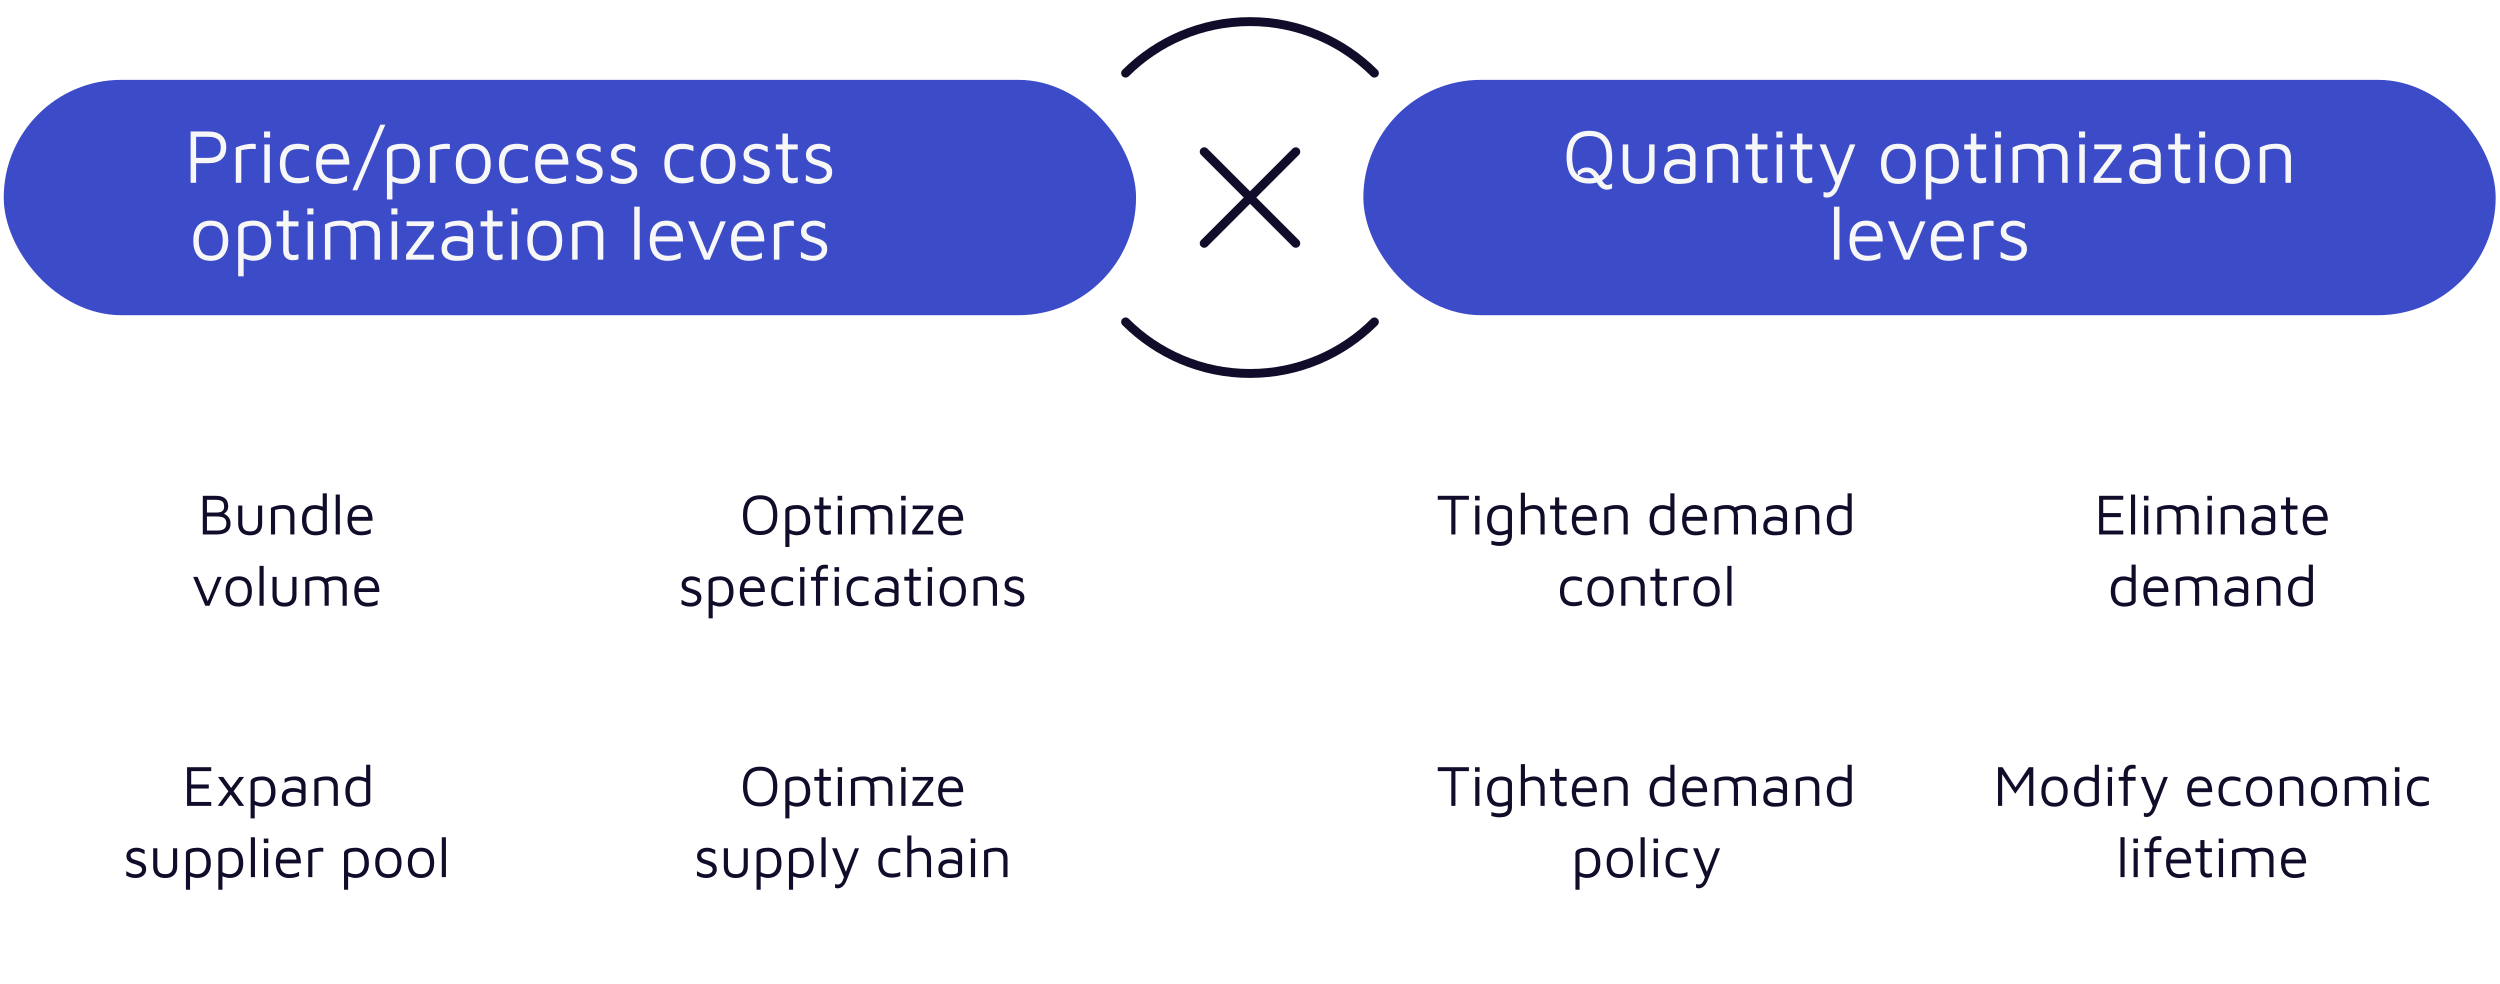
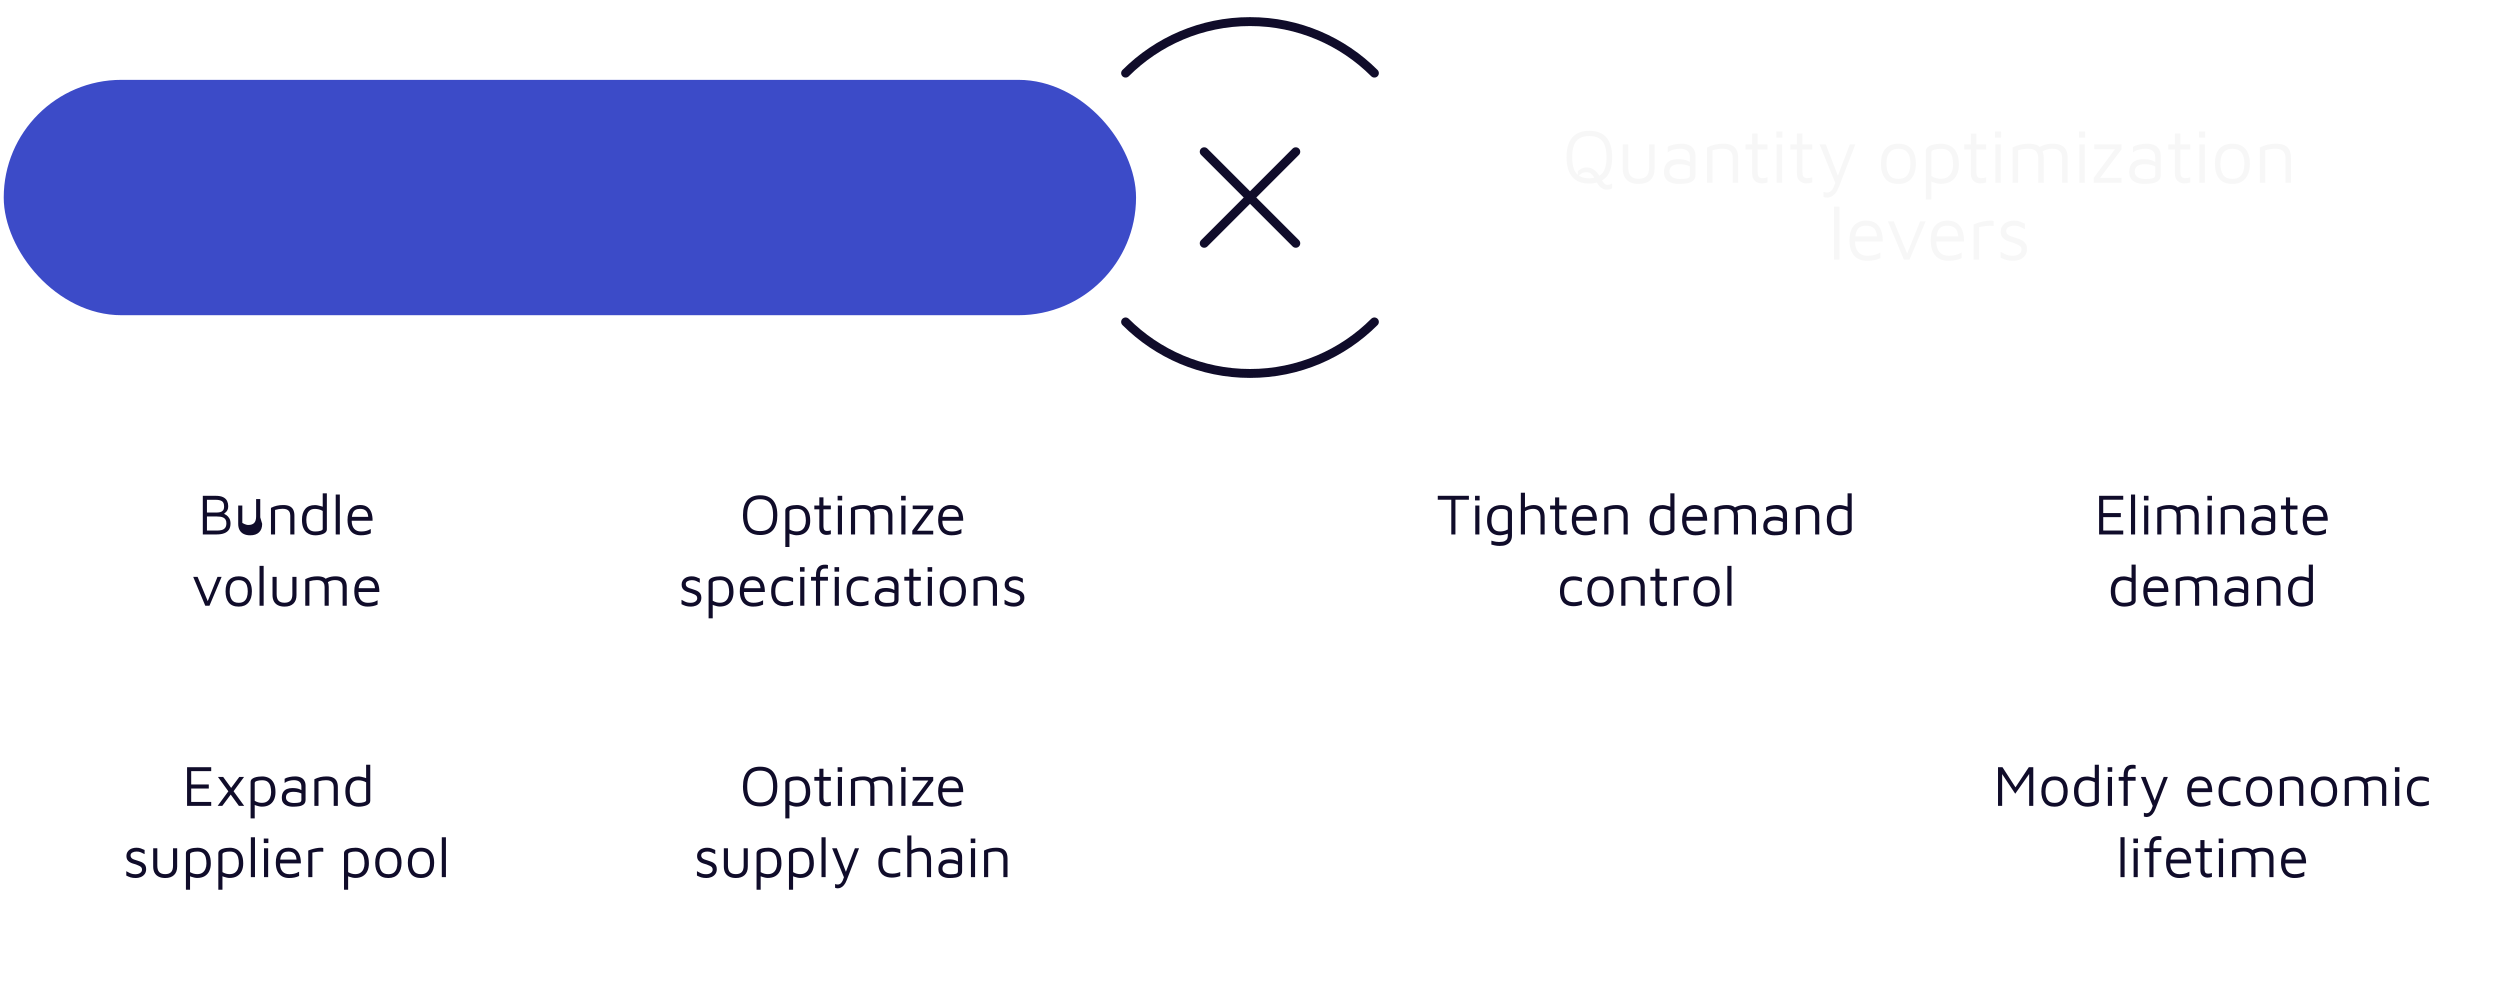
<svg xmlns="http://www.w3.org/2000/svg" id="Ebene_2" version="1.1" viewBox="0 0 560.999 220.711">
  <defs>
    <style> .st0 { fill: none; stroke: #100c2a; stroke-linecap: round; stroke-linejoin: round; stroke-width: 2px; } .st1 { fill: #100c2a; } .st2 { fill: #3c4bc8; } .st3 { filter: url(#drop-shadow-1); } .st3, .st4, .st5, .st6, .st7, .st8, .st9, .st10 { fill: #fff; } .st4 { filter: url(#drop-shadow-3); } .st5 { filter: url(#drop-shadow-2); } .st6 { filter: url(#drop-shadow-8); } .st7 { filter: url(#drop-shadow-6); } .st8 { filter: url(#drop-shadow-7); } .st9 { filter: url(#drop-shadow-5); } .st10 { filter: url(#drop-shadow-4); } .st11 { fill: #f7f7f7; } </style>
    <filter id="drop-shadow-1" x="-7.978" y="84.178" width="144.96" height="78.24" filterUnits="userSpaceOnUse">
      <feOffset dx="0" dy="0" />
      <feGaussianBlur result="blur" stdDeviation="4.252" />
      <feFlood flood-color="#161228" flood-opacity=".1" />
      <feComposite in2="blur" operator="in" />
      <feComposite in="SourceGraphic" />
    </filter>
    <filter id="drop-shadow-2" x="118.901" y="84.178" width="144.96" height="78.24" filterUnits="userSpaceOnUse">
      <feOffset dx="0" dy="0" />
      <feGaussianBlur result="blur1" stdDeviation="4.252" />
      <feFlood flood-color="#161228" flood-opacity=".1" />
      <feComposite in2="blur1" operator="in" />
      <feComposite in="SourceGraphic" />
    </filter>
    <filter id="drop-shadow-3" x="-7.978" y="145.858" width="144.96" height="78" filterUnits="userSpaceOnUse">
      <feOffset dx="0" dy="0" />
      <feGaussianBlur result="blur2" stdDeviation="4.252" />
      <feFlood flood-color="#161228" flood-opacity=".1" />
      <feComposite in2="blur2" operator="in" />
      <feComposite in="SourceGraphic" />
    </filter>
    <filter id="drop-shadow-4" x="118.901" y="145.858" width="144.96" height="78" filterUnits="userSpaceOnUse">
      <feOffset dx="0" dy="0" />
      <feGaussianBlur result="blur3" stdDeviation="4.252" />
      <feFlood flood-color="#161228" flood-opacity=".1" />
      <feComposite in2="blur3" operator="in" />
      <feComposite in="SourceGraphic" />
    </filter>
    <filter id="drop-shadow-5" x="297.062" y="84.178" width="144.96" height="78.24" filterUnits="userSpaceOnUse">
      <feOffset dx="0" dy="0" />
      <feGaussianBlur result="blur4" stdDeviation="4.252" />
      <feFlood flood-color="#161228" flood-opacity=".1" />
      <feComposite in2="blur4" operator="in" />
      <feComposite in="SourceGraphic" />
    </filter>
    <filter id="drop-shadow-6" x="424.181" y="84.178" width="144.96" height="78.24" filterUnits="userSpaceOnUse">
      <feOffset dx="0" dy="0" />
      <feGaussianBlur result="blur5" stdDeviation="4.252" />
      <feFlood flood-color="#161228" flood-opacity=".1" />
      <feComposite in2="blur5" operator="in" />
      <feComposite in="SourceGraphic" />
    </filter>
    <filter id="drop-shadow-7" x="297.062" y="145.858" width="144.96" height="78" filterUnits="userSpaceOnUse">
      <feOffset dx="0" dy="0" />
      <feGaussianBlur result="blur6" stdDeviation="4.252" />
      <feFlood flood-color="#161228" flood-opacity=".1" />
      <feComposite in2="blur6" operator="in" />
      <feComposite in="SourceGraphic" />
    </filter>
    <filter id="drop-shadow-8" x="424.181" y="145.858" width="144.96" height="78" filterUnits="userSpaceOnUse">
      <feOffset dx="0" dy="0" />
      <feGaussianBlur result="blur7" stdDeviation="4.252" />
      <feFlood flood-color="#161228" flood-opacity=".1" />
      <feComposite in2="blur7" operator="in" />
      <feComposite in="SourceGraphic" />
    </filter>
  </defs>
  <rect class="st2" x=".838" y="17.918" width="254.091" height="52.814" rx="26.407" ry="26.407" />
-   <path class="st11" d="M44.004,36.617h2.819c1.275,0,2.252-.304,2.93-.914.677-.609,1.016-1.489,1.016-2.64s-.339-2.03-1.016-2.641c-.678-.609-1.654-.914-2.93-.914h-4.048v11.509h1.229v-4.4ZM44.004,30.699h2.665c.638,0,1.147.069,1.529.207.381.139.669.325.863.561.193.236.321.492.384.769.062.275.094.552.094.828,0,.275-.031.552-.094.828-.063.276-.191.532-.384.768-.194.236-.481.423-.863.561-.382.139-.891.207-1.529.207h-2.665v-4.728ZM54.147,41.017h-1.23v-7.92c.137-.058.401-.155.794-.293.393-.139.866-.265,1.418-.38s1.125-.173,1.717-.173c.091,0,.182.012.273.035.091.022.182.046.273.068v1.104c-.296-.034-.584-.052-.863-.052-.279,0-.55.015-.812.043-.262.029-.524.066-.786.112-.262.046-.524.093-.786.138v7.316ZM60.614,30.871h-1.366v-1.363h1.366v1.363ZM59.316,41.017v-8.61h1.229v8.61h-1.229ZM69.331,40.689c-.399.15-.812.265-1.238.346-.427.08-.857.12-1.29.12-.456,0-.919-.06-1.392-.181s-.905-.339-1.298-.656c-.393-.315-.708-.768-.948-1.354-.239-.586-.359-1.34-.359-2.26s.12-1.671.359-2.252.555-1.032.948-1.354c.393-.322.826-.543,1.298-.664s.937-.182,1.392-.182c.433,0,.863.041,1.29.121.427.081.839.201,1.238.362v1.19c-.376-.161-.763-.281-1.162-.362-.399-.08-.809-.121-1.23-.121-1.014,0-1.751.259-2.212.777-.461.518-.692,1.346-.692,2.484,0,1.15.23,1.981.692,2.493.461.512,1.198.768,2.212.768.421,0,.831-.04,1.23-.12.398-.081.786-.201,1.162-.363v1.208ZM76.505,41.121c.496-.104.948-.253,1.358-.448v-1.277c-.228.138-.49.265-.786.38-.296.115-.621.204-.974.268s-.74.095-1.162.095c-.877,0-1.557-.273-2.041-.819-.484-.547-.726-1.343-.726-2.39h6.218c.011-.886-.103-1.68-.342-2.382-.239-.701-.635-1.26-1.187-1.674s-1.284-.621-2.195-.621c-1.162,0-2.076.371-2.742,1.113-.667.742-1,1.854-1,3.339,0,1.012.159,1.857.479,2.536.318.679.774,1.188,1.366,1.527s1.292.509,2.101.509c.592,0,1.136-.052,1.631-.155ZM73.277,33.701c.37-.207.834-.311,1.393-.311.808,0,1.409.214,1.802.639.365.396.568.988.624,1.76h-4.859c.045-.394.115-.733.213-1.009.182-.512.458-.871.828-1.079ZM85.344,27.972h1.127l-6.286,14.736h-1.11l6.269-14.736ZM93.773,39.231c.313-.649.47-1.417.47-2.303,0-1.174-.188-2.103-.564-2.787-.375-.685-.865-1.17-1.469-1.458-.604-.287-1.247-.432-1.931-.432-.353,0-.729.026-1.127.078-.399.052-.775.138-1.127.259-.354.121-.641.29-.863.509s-.333.507-.333.863v10.801h1.23v-4.015c.121.05.223.102.358.149.296.104.601.19.914.259.313.069.595.104.846.104.876,0,1.617-.175,2.22-.526.604-.351,1.062-.851,1.375-1.501ZM91.723,39.714c-.405.271-.92.405-1.546.405-.354,0-.707-.049-1.059-.146-.354-.098-.707-.25-1.059-.457v-5.332c0-.253.219-.448.657-.587.438-.138.954-.207,1.546-.207.74,0,1.304.164,1.691.492s.649.762.786,1.303.205,1.121.205,1.743c0,.621-.103,1.173-.308,1.656-.205.482-.51.859-.914,1.13ZM99.279,33.451c-.262.029-.524.066-.786.112-.262.046-.524.093-.786.138v7.316h-1.23v-7.92c.137-.058.401-.155.794-.293.393-.139.866-.265,1.418-.38s1.125-.173,1.717-.173c.091,0,.182.012.273.035.091.022.182.046.273.068v1.104c-.296-.034-.584-.052-.863-.052-.279,0-.55.015-.812.043ZM110.117,36.738c0-.897-.137-1.683-.41-2.355s-.7-1.196-1.281-1.569c-.581-.374-1.332-.562-2.255-.562-1.241,0-2.201.374-2.878,1.122-.678.748-1.017,1.869-1.017,3.364,0,1.427.322,2.54.965,3.339.643.8,1.631,1.199,2.963,1.199,1.253,0,2.218-.402,2.896-1.208.678-.805,1.017-1.915,1.017-3.33ZM108.639,38.454c-.166.512-.441.921-.829,1.226s-.928.457-1.623.457c-.991,0-1.685-.313-2.084-.94-.398-.627-.598-1.446-.598-2.459,0-.632.083-1.199.248-1.699.165-.501.441-.9.829-1.199s.922-.449,1.605-.449c.672,0,1.205.139,1.597.415.393.275.675.664.846,1.164.171.501.256,1.09.256,1.769,0,.633-.083,1.205-.248,1.717ZM118.489,40.689c-.399.15-.812.265-1.238.346-.427.08-.857.12-1.29.12-.456,0-.919-.06-1.392-.181s-.905-.339-1.298-.656c-.393-.315-.708-.768-.948-1.354-.239-.586-.359-1.34-.359-2.26s.12-1.671.359-2.252.555-1.032.948-1.354c.393-.322.826-.543,1.298-.664s.937-.182,1.392-.182c.433,0,.863.041,1.29.121.427.081.839.201,1.238.362v1.19c-.376-.161-.763-.281-1.162-.362-.399-.08-.809-.121-1.23-.121-1.014,0-1.751.259-2.212.777-.461.518-.692,1.346-.692,2.484,0,1.15.23,1.981.692,2.493.461.512,1.198.768,2.212.768.421,0,.831-.04,1.23-.12.398-.081.786-.201,1.162-.363v1.208ZM127.209,34.546c-.239-.701-.635-1.26-1.187-1.674s-1.284-.621-2.195-.621c-1.162,0-2.076.371-2.742,1.113-.667.742-1,1.854-1,3.339,0,1.012.159,1.857.479,2.536.318.679.774,1.188,1.366,1.527s1.292.509,2.101.509c.592,0,1.136-.052,1.631-.155.496-.104.948-.253,1.358-.448v-1.277c-.228.138-.49.265-.786.38-.296.115-.621.204-.974.268s-.74.095-1.162.095c-.877,0-1.557-.273-2.041-.819-.484-.547-.726-1.343-.726-2.39h6.218c.011-.886-.103-1.68-.342-2.382ZM121.606,34.78c.182-.512.458-.871.828-1.079.37-.207.834-.311,1.393-.311.808,0,1.409.214,1.802.639.365.396.568.988.624,1.76h-4.859c.045-.394.115-.733.213-1.009ZM130.61,41.086c-.416-.127-.845-.305-1.29-.535v-1.312c.353.196.666.362.939.501.273.138.552.238.837.302s.609.095.974.095c.569,0,1.033-.127,1.392-.38.358-.253.538-.58.538-.983,0-.322-.088-.569-.265-.742-.176-.172-.401-.316-.674-.431-.273-.115-.558-.236-.854-.362-.33-.093-.664-.193-.999-.303-.336-.108-.644-.253-.922-.431-.279-.179-.504-.408-.675-.69s-.256-.647-.256-1.096c0-.438.088-.811.265-1.122.177-.311.407-.566.692-.768s.604-.348.957-.439.706-.139,1.059-.139c.513,0,.951.069,1.315.207.364.139.74.294,1.127.466v1.243c-.433-.23-.82-.417-1.162-.562-.342-.144-.746-.216-1.213-.216s-.885.096-1.255.285-.555.48-.555.871c0,.322.094.578.282.769.188.189.436.339.743.448s.638.216.991.319c.285.092.581.192.888.302s.592.253.854.432c.262.178.476.411.641.698.165.288.248.656.248,1.104,0,.61-.154,1.113-.461,1.51s-.698.688-1.17.871c-.473.185-.954.276-1.444.276-.615,0-1.13-.063-1.546-.189ZM142.526,40.128c-.308.396-.698.688-1.17.871-.473.185-.954.276-1.444.276-.615,0-1.13-.063-1.546-.189-.416-.127-.845-.305-1.29-.535v-1.312c.353.196.666.362.939.501.273.138.552.238.837.302s.609.095.974.095c.569,0,1.033-.127,1.392-.38.358-.253.538-.58.538-.983,0-.322-.088-.569-.265-.742-.176-.172-.401-.316-.674-.431-.273-.115-.558-.236-.854-.362-.33-.093-.664-.193-.999-.303-.336-.108-.644-.253-.922-.431-.279-.179-.504-.408-.675-.69s-.256-.647-.256-1.096c0-.438.088-.811.265-1.122.177-.311.407-.566.692-.768s.604-.348.957-.439.706-.139,1.059-.139c.513,0,.951.069,1.315.207.364.139.74.294,1.127.466v1.243c-.433-.23-.82-.417-1.162-.562-.342-.144-.746-.216-1.213-.216s-.885.096-1.255.285-.555.48-.555.871c0,.322.094.578.282.769.188.189.436.339.743.448s.638.216.991.319c.285.092.581.192.888.302s.592.253.854.432c.262.178.476.411.641.698.165.288.248.656.248,1.104,0,.61-.154,1.113-.461,1.51ZM155.602,40.689c-.399.15-.812.265-1.238.346-.427.08-.857.12-1.29.12-.456,0-.919-.06-1.392-.181s-.905-.339-1.298-.656c-.393-.315-.708-.768-.948-1.354-.239-.586-.359-1.34-.359-2.26s.12-1.671.359-2.252.555-1.032.948-1.354c.393-.322.826-.543,1.298-.664s.937-.182,1.392-.182c.433,0,.863.041,1.29.121.427.081.839.201,1.238.362v1.19c-.376-.161-.763-.281-1.162-.362-.399-.08-.809-.121-1.23-.121-1.014,0-1.751.259-2.212.777-.461.518-.692,1.346-.692,2.484,0,1.15.23,1.981.692,2.493.461.512,1.198.768,2.212.768.421,0,.831-.04,1.23-.12.398-.081.786-.201,1.162-.363v1.208ZM164.638,34.382c-.273-.673-.7-1.196-1.281-1.569-.581-.374-1.332-.562-2.255-.562-1.241,0-2.201.374-2.878,1.122-.678.748-1.017,1.869-1.017,3.364,0,1.427.322,2.54.965,3.339.643.8,1.631,1.199,2.963,1.199,1.253,0,2.218-.402,2.896-1.208.678-.805,1.017-1.915,1.017-3.33,0-.897-.137-1.683-.41-2.355ZM163.571,38.454c-.166.512-.441.921-.829,1.226s-.928.457-1.623.457c-.991,0-1.685-.313-2.084-.94-.398-.627-.598-1.446-.598-2.459,0-.632.083-1.199.248-1.699.165-.501.441-.9.829-1.199s.922-.449,1.605-.449c.672,0,1.205.139,1.597.415.393.275.675.664.846,1.164.171.501.256,1.09.256,1.769,0,.633-.083,1.205-.248,1.717ZM172.489,37.514c.165.288.248.656.248,1.104,0,.61-.154,1.113-.461,1.51s-.698.688-1.17.871c-.473.185-.954.276-1.444.276-.615,0-1.13-.063-1.546-.189-.416-.127-.845-.305-1.29-.535v-1.312c.353.196.666.362.939.501.273.138.552.238.837.302s.609.095.974.095c.569,0,1.033-.127,1.392-.38.358-.253.538-.58.538-.983,0-.322-.088-.569-.265-.742-.176-.172-.401-.316-.674-.431-.273-.115-.558-.236-.854-.362-.33-.093-.664-.193-.999-.303-.336-.108-.644-.253-.922-.431-.279-.179-.504-.408-.675-.69s-.256-.647-.256-1.096c0-.438.088-.811.265-1.122.177-.311.407-.566.692-.768s.604-.348.957-.439.706-.139,1.059-.139c.513,0,.951.069,1.315.207.364.139.74.294,1.127.466v1.243c-.433-.23-.82-.417-1.162-.562-.342-.144-.746-.216-1.213-.216s-.885.096-1.255.285-.555.48-.555.871c0,.322.094.578.282.769.188.189.436.339.743.448s.638.216.991.319c.285.092.581.192.888.302s.592.253.854.432c.262.178.476.411.641.698ZM176.812,32.407h2.204v1.139h-2.204v4.987c0,.482.074.845.222,1.087.148.241.45.362.905.362.205,0,.404-.021.598-.061.194-.04.353-.089.479-.146v1.173c-.16.058-.362.106-.606.147-.245.04-.476.06-.692.06-.604,0-1.11-.187-1.52-.561-.41-.374-.615-.929-.615-1.665v-5.384h-1.486v-1.139h1.486v-2.433h1.23v2.433ZM186.739,38.619c0,.61-.154,1.113-.461,1.51s-.698.688-1.17.871c-.473.185-.954.276-1.444.276-.615,0-1.13-.063-1.546-.189-.416-.127-.845-.305-1.29-.535v-1.312c.353.196.666.362.939.501.273.138.552.238.837.302s.609.095.974.095c.569,0,1.033-.127,1.392-.38.358-.253.538-.58.538-.983,0-.322-.088-.569-.265-.742-.176-.172-.401-.316-.674-.431-.273-.115-.558-.236-.854-.362-.33-.093-.664-.193-.999-.303-.336-.108-.644-.253-.922-.431-.279-.179-.504-.408-.675-.69s-.256-.647-.256-1.096c0-.438.088-.811.265-1.122.177-.311.407-.566.692-.768s.604-.348.957-.439.706-.139,1.059-.139c.513,0,.951.069,1.315.207.364.139.74.294,1.127.466v1.243c-.433-.23-.82-.417-1.162-.562-.342-.144-.746-.216-1.213-.216s-.885.096-1.255.285-.555.48-.555.871c0,.322.094.578.282.769.188.189.436.339.743.448s.638.216.991.319c.285.092.581.192.888.302s.592.253.854.432c.262.178.476.411.641.698.165.288.248.656.248,1.104ZM49.524,50.068c-.581-.374-1.332-.562-2.255-.562-1.241,0-2.201.374-2.878,1.122-.678.748-1.017,1.869-1.017,3.364,0,1.427.322,2.54.965,3.339.643.8,1.631,1.199,2.963,1.199,1.253,0,2.218-.402,2.896-1.208.678-.805,1.017-1.915,1.017-3.33,0-.897-.137-1.683-.41-2.355s-.7-1.196-1.281-1.569ZM49.738,55.709c-.166.512-.441.921-.829,1.226s-.928.457-1.623.457c-.991,0-1.685-.313-2.084-.94-.398-.627-.598-1.446-.598-2.459,0-.632.083-1.199.248-1.699.165-.501.441-.9.829-1.199s.922-.449,1.605-.449c.672,0,1.205.139,1.597.415.393.275.675.664.846,1.164.171.501.256,1.09.256,1.769,0,.633-.083,1.205-.248,1.717ZM58.83,49.938c-.604-.287-1.247-.432-1.931-.432-.353,0-.729.026-1.127.078-.399.052-.775.138-1.127.259-.354.121-.641.29-.863.509s-.333.507-.333.863v10.801h1.23v-4.015c.121.05.223.102.358.149.296.104.601.19.914.259.313.069.595.104.846.104.876,0,1.617-.175,2.22-.526.604-.351,1.062-.851,1.375-1.501.313-.649.47-1.417.47-2.303,0-1.174-.188-2.103-.564-2.787-.375-.685-.865-1.17-1.469-1.458ZM59.257,55.839c-.205.482-.51.859-.914,1.13-.405.271-.92.405-1.546.405-.354,0-.707-.049-1.059-.146-.354-.098-.707-.25-1.059-.457v-5.332c0-.253.219-.448.657-.587.438-.138.954-.207,1.546-.207.74,0,1.304.164,1.691.492s.649.762.786,1.303.205,1.121.205,1.743c0,.621-.103,1.173-.308,1.656ZM64.774,49.662h2.204v1.139h-2.204v4.987c0,.482.074.845.222,1.087.148.241.45.362.905.362.205,0,.404-.021.598-.061.194-.04.353-.089.479-.146v1.173c-.16.058-.362.106-.606.147-.245.04-.476.06-.692.06-.604,0-1.11-.187-1.52-.561-.41-.374-.615-.929-.615-1.665v-5.384h-1.486v-1.139h1.486v-2.433h1.23v2.433ZM69.036,49.662h1.229v8.61h-1.229v-8.61ZM68.968,46.763h1.366v1.363h-1.366v-1.363ZM84.932,50.955c.222.473.333,1.042.333,1.709v5.607h-1.23v-5.607c0-.207-.025-.426-.077-.656-.051-.229-.151-.451-.299-.664-.148-.213-.376-.385-.684-.518-.307-.132-.717-.198-1.23-.198-.353,0-.717.052-1.093.155-.327.09-.659.248-.995.452.15.417.244.881.244,1.429v5.607h-1.23v-5.607c0-.207-.025-.426-.077-.656-.051-.229-.151-.451-.299-.664-.148-.213-.376-.385-.684-.518-.307-.132-.717-.198-1.23-.198-.353,0-.717.028-1.093.086-.375.058-.757.145-1.144.259v7.299h-1.23v-7.92c.273-.138.555-.262.845-.371.291-.109.586-.198.889-.268.301-.068.609-.12.922-.155.313-.034.629-.052.948-.052.832,0,1.492.124,1.981.371.19.097.343.224.493.354.143-.08.285-.161.429-.225.387-.173.788-.299,1.204-.38.416-.08.834-.121,1.255-.121.831,0,1.492.124,1.981.371.49.248.846.607,1.068,1.078ZM87.819,46.763h1.366v1.363h-1.366v-1.363ZM87.887,49.662h1.229v8.61h-1.229v-8.61ZM91.244,49.662h6.115v1.087l-4.81,6.419h4.81v1.104h-6.235v-1.121l4.774-6.419h-4.655v-1.07ZM105.611,50.498c-.176-.224-.39-.408-.64-.552-.251-.144-.536-.253-.854-.328-.319-.074-.666-.112-1.042-.112-.558,0-1.133.061-1.725.182-.592.121-1.065.296-1.418.526v1.242c.364-.287.8-.497,1.307-.63.506-.132.988-.198,1.443-.198.717,0,1.27.155,1.657.466s.581.8.581,1.467v1.034c-.175-.101-.351-.201-.555-.284-.268-.109-.572-.192-.914-.25s-.746-.086-1.213-.086c-.615,0-1.159.095-1.631.284-.473.19-.843.501-1.11.932-.268.432-.401,1.004-.401,1.717,0,.518.1.946.299,1.286.199.339.461.606.786.802.324.196.677.334,1.059.414.381.081.76.121,1.136.121.66,0,1.278-.046,1.854-.138.575-.093,1.042-.288,1.4-.587.359-.299.538-.753.538-1.363v-4.176c0-.368-.048-.698-.145-.992-.097-.293-.233-.552-.41-.776ZM104.347,57.262c-.382.109-.943.164-1.683.164-.376,0-.743-.052-1.102-.155-.358-.104-.655-.281-.888-.535-.233-.252-.35-.592-.35-1.018,0-.529.193-.932.581-1.208.387-.275.939-.414,1.657-.414.592,0,1.136.072,1.631.216.284.083.519.176.726.275v1.925c0,.391-.191.642-.572.75ZM110.565,49.662h2.204v1.139h-2.204v4.987c0,.482.074.845.222,1.087.148.241.45.362.905.362.205,0,.404-.021.598-.061.194-.04.353-.089.479-.146v1.173c-.16.058-.362.106-.606.147-.245.04-.476.06-.692.06-.604,0-1.11-.187-1.52-.561-.41-.374-.615-.929-.615-1.665v-5.384h-1.486v-1.139h1.486v-2.433h1.23v2.433ZM114.827,49.662h1.229v8.61h-1.229v-8.61ZM114.759,46.763h1.366v1.363h-1.366v-1.363ZM124.466,50.068c-.581-.374-1.332-.562-2.255-.562-1.241,0-2.201.374-2.878,1.122-.678.748-1.017,1.869-1.017,3.364,0,1.427.322,2.54.965,3.339.643.8,1.631,1.199,2.963,1.199,1.253,0,2.218-.402,2.896-1.208.678-.805,1.017-1.915,1.017-3.33,0-.897-.137-1.683-.41-2.355s-.7-1.196-1.281-1.569ZM124.679,55.709c-.166.512-.441.921-.829,1.226s-.928.457-1.623.457c-.991,0-1.685-.313-2.084-.94-.398-.627-.598-1.446-.598-2.459,0-.632.083-1.199.248-1.699.165-.501.441-.9.829-1.199s.922-.449,1.605-.449c.672,0,1.205.139,1.597.415.393.275.675.664.846,1.164.171.501.256,1.09.256,1.769,0,.633-.083,1.205-.248,1.717ZM135.044,50.955c.222.473.333,1.042.333,1.709v5.607h-1.23v-5.607c0-.207-.025-.426-.077-.656-.051-.229-.151-.451-.299-.664-.148-.213-.376-.385-.684-.518-.307-.132-.717-.198-1.23-.198-.353,0-.717.028-1.093.086-.375.058-.757.145-1.144.259v7.299h-1.23v-7.92c.273-.138.555-.262.845-.371.291-.109.586-.198.889-.268.301-.068.609-.12.922-.155.313-.034.629-.052.948-.052.832,0,1.492.124,1.981.371.49.248.846.607,1.068,1.078ZM142.321,46.383h1.23v11.889h-1.23v-11.889ZM152.93,51.801c-.239-.701-.635-1.26-1.187-1.674s-1.284-.621-2.195-.621c-1.162,0-2.076.371-2.742,1.113-.667.742-1,1.854-1,3.339,0,1.012.159,1.857.479,2.536.318.679.774,1.188,1.366,1.527s1.292.509,2.101.509c.592,0,1.136-.052,1.631-.155.496-.104.948-.253,1.358-.448v-1.277c-.228.138-.49.265-.786.38-.296.115-.621.204-.974.268s-.74.095-1.162.095c-.877,0-1.557-.273-2.041-.819-.484-.547-.726-1.343-.726-2.39h6.218c.011-.886-.103-1.68-.342-2.382ZM147.328,52.035c.182-.512.458-.871.828-1.079.37-.207.834-.311,1.393-.311.808,0,1.409.214,1.802.639.365.396.568.988.624,1.76h-4.859c.045-.394.115-.733.213-1.009ZM161.658,49.662h1.229l-3.621,8.61h-1.247l-3.604-8.61h1.315l3.018,7.241,2.91-7.241ZM171.162,51.801c-.239-.701-.635-1.26-1.187-1.674s-1.284-.621-2.195-.621c-1.162,0-2.076.371-2.742,1.113-.667.742-1,1.854-1,3.339,0,1.012.159,1.857.479,2.536.318.679.774,1.188,1.366,1.527s1.292.509,2.101.509c.592,0,1.136-.052,1.631-.155.496-.104.948-.253,1.358-.448v-1.277c-.228.138-.49.265-.786.38-.296.115-.621.204-.974.268s-.74.095-1.162.095c-.877,0-1.557-.273-2.041-.819-.484-.547-.726-1.343-.726-2.39h6.218c.011-.886-.103-1.68-.342-2.382ZM165.559,52.035c.182-.512.458-.871.828-1.079.37-.207.834-.311,1.393-.311.808,0,1.409.214,1.802.639.365.396.568.988.624,1.76h-4.859c.045-.394.115-.733.213-1.009ZM177.868,49.541c.091.022.182.046.273.068v1.104c-.296-.034-.584-.052-.863-.052-.279,0-.55.015-.812.043-.262.029-.524.066-.786.112-.262.046-.524.093-.786.138v7.316h-1.23v-7.92c.137-.058.401-.155.794-.293.393-.139.866-.265,1.418-.38s1.125-.173,1.717-.173c.091,0,.182.012.273.035ZM185.377,54.769c.165.288.248.656.248,1.104,0,.61-.154,1.113-.461,1.51s-.698.688-1.17.871c-.473.185-.954.276-1.444.276-.615,0-1.13-.063-1.546-.189-.416-.127-.845-.305-1.29-.535v-1.312c.353.196.666.362.939.501.273.138.552.238.837.302s.609.095.974.095c.569,0,1.033-.127,1.392-.38.358-.253.538-.58.538-.983,0-.322-.088-.569-.265-.742-.176-.172-.401-.316-.674-.431-.273-.115-.558-.236-.854-.362-.33-.093-.664-.193-.999-.303-.336-.108-.644-.253-.922-.431-.279-.179-.504-.408-.675-.69s-.256-.647-.256-1.096c0-.438.088-.811.265-1.122.177-.311.407-.566.692-.768s.604-.348.957-.439.706-.139,1.059-.139c.513,0,.951.069,1.315.207.364.139.74.294,1.127.466v1.243c-.433-.23-.82-.417-1.162-.562-.342-.144-.746-.216-1.213-.216s-.885.096-1.255.285-.555.48-.555.871c0,.322.094.578.282.769.188.189.436.339.743.448s.638.216.991.319c.285.092.581.192.888.302s.592.253.854.432c.262.178.476.411.641.698Z" />
-   <rect class="st2" x="305.936" y="17.918" width="254.092" height="52.814" rx="26.407" ry="26.407" />
  <path class="st11" d="M361.766,35.271c0-1.955-.43-3.431-1.29-4.426-.86-.994-2.138-1.492-3.835-1.492-1.686,0-2.958.498-3.818,1.492-.86.995-1.29,2.471-1.29,4.426,0,1.956.43,3.432,1.29,4.426.86.995,2.132,1.493,3.818,1.493.633,0,1.189-.093,1.706-.231.104.186.206.374.327.533.171.225.356.417.555.578s.413.284.641.371c.228.086.473.129.735.129.102,0,.256-.017.461-.052.205-.034.433-.121.683-.259v-1.104c-.239.149-.43.244-.572.285-.142.04-.288.061-.436.061-.25,0-.49-.104-.717-.311-.164-.149-.34-.403-.521-.707.363-.217.698-.466.974-.786.86-.994,1.29-2.47,1.29-4.426ZM354.455,39.516c-.053-.031-.097-.071-.147-.105.18-.17.355-.345.566-.481.302-.195.669-.293,1.102-.293.421,0,.763.104,1.025.311.262.207.487.472.675.794.026.044.048.092.073.137-.337.074-.703.124-1.107.139-.888,0-1.617-.166-2.187-.5ZM358.894,39.442c-.109-.169-.222-.338-.348-.504-.291-.386-.635-.707-1.034-.967-.398-.259-.865-.388-1.4-.388-.513,0-.934.095-1.264.284-.331.19-.592.36-.786.51v.858c-.373-.32-.661-.744-.863-1.272-.268-.702-.401-1.599-.401-2.692,0-1.093.134-1.986.401-2.683s.686-1.214,1.255-1.553c.569-.34,1.298-.51,2.187-.51.899,0,1.634.17,2.204.51.569.339.988.856,1.255,1.553s.402,1.59.402,2.683c0,1.094-.131,1.981-.393,2.666-.257.671-.663,1.17-1.215,1.505ZM370.056,32.407h1.23v5.453c0,1.093-.311,1.936-.931,2.527-.621.593-1.5.889-2.639.889-.751,0-1.395-.133-1.93-.396-.535-.265-.942-.65-1.221-1.156-.279-.506-.418-1.127-.418-1.863v-5.453h1.23v5.177c0,.874.19,1.516.572,1.924.381.408.971.612,1.768.612.797,0,1.387-.204,1.768-.612s.572-1.05.572-1.924v-5.177ZM379.912,33.244c-.176-.224-.39-.408-.64-.552-.251-.144-.536-.253-.854-.328-.319-.074-.666-.112-1.042-.112-.558,0-1.133.061-1.725.182-.592.121-1.065.296-1.418.526v1.242c.364-.287.8-.497,1.307-.63.506-.132.988-.198,1.443-.198.717,0,1.27.155,1.657.466s.581.8.581,1.467v1.034c-.175-.101-.351-.201-.555-.284-.268-.109-.572-.192-.914-.25s-.746-.086-1.213-.086c-.615,0-1.159.095-1.631.284-.473.19-.843.501-1.11.932-.268.432-.401,1.004-.401,1.717,0,.518.1.946.299,1.286.199.339.461.606.786.802.324.196.677.334,1.059.414.381.081.76.121,1.136.121.66,0,1.278-.046,1.854-.138.575-.093,1.042-.288,1.4-.587.359-.299.538-.753.538-1.363v-4.176c0-.368-.048-.698-.145-.992-.097-.293-.233-.552-.41-.776ZM378.648,40.007c-.382.109-.943.164-1.683.164-.376,0-.743-.052-1.102-.155-.358-.104-.655-.281-.888-.535-.233-.252-.35-.592-.35-1.018,0-.529.193-.932.581-1.208.387-.275.939-.414,1.657-.414.592,0,1.136.072,1.631.216.284.083.519.176.726.275v1.925c0,.391-.191.642-.572.75ZM389.713,33.701c.222.473.333,1.042.333,1.709v5.607h-1.23v-5.607c0-.207-.025-.426-.077-.656-.051-.229-.151-.451-.299-.664-.148-.213-.376-.385-.684-.518-.307-.132-.717-.198-1.23-.198-.353,0-.717.028-1.093.086-.375.058-.757.145-1.144.259v7.299h-1.23v-7.92c.273-.138.555-.262.845-.371.291-.109.586-.198.889-.268.301-.068.609-.12.922-.155.313-.034.629-.052.948-.052.832,0,1.492.124,1.981.371.49.248.846.607,1.068,1.078ZM394.416,32.407h2.204v1.139h-2.204v4.987c0,.482.074.845.222,1.087.148.241.45.362.905.362.205,0,.404-.021.598-.061.194-.04.353-.089.479-.146v1.173c-.16.058-.362.106-.606.147-.245.04-.476.06-.692.06-.604,0-1.11-.187-1.52-.561-.41-.374-.615-.929-.615-1.665v-5.384h-1.486v-1.139h1.486v-2.433h1.23v2.433ZM398.61,29.508h1.366v1.363h-1.366v-1.363ZM398.678,32.407h1.229v8.61h-1.229v-8.61ZM404.461,32.407h2.204v1.139h-2.204v4.987c0,.482.074.845.222,1.087.148.241.45.362.905.362.205,0,.404-.021.598-.061.194-.04.353-.089.479-.146v1.173c-.16.058-.362.106-.606.147-.245.04-.476.06-.692.06-.604,0-1.11-.187-1.52-.561-.41-.374-.615-.929-.615-1.665v-5.384h-1.486v-1.139h1.486v-2.433h1.23v2.433ZM411.819,43.415c-.313.356-.626.601-.939.733-.313.132-.606.198-.88.198-.171,0-.325-.018-.461-.052s-.25-.069-.341-.104v-1.139c.079.034.182.069.307.104s.268.052.427.052c.387,0,.7-.109.939-.328s.441-.512.606-.88c.13-.29.248-.611.36-.95l-3.529-8.644h1.401l2.707,7.018,2.691-7.018h1.23l-3.656,9.456c-.262.679-.549,1.196-.862,1.553ZM428.908,40.068c.678-.805,1.017-1.915,1.017-3.33,0-.897-.137-1.683-.41-2.355s-.7-1.196-1.281-1.569c-.581-.374-1.332-.562-2.255-.562-1.241,0-2.201.374-2.878,1.122-.678.748-1.017,1.869-1.017,3.364,0,1.427.322,2.54.965,3.339.643.8,1.631,1.199,2.963,1.199,1.253,0,2.218-.402,2.896-1.208ZM423.912,39.197c-.398-.627-.598-1.446-.598-2.459,0-.632.083-1.199.248-1.699.165-.501.441-.9.829-1.199s.922-.449,1.605-.449c.672,0,1.205.139,1.597.415.393.275.675.664.846,1.164.171.501.256,1.09.256,1.769,0,.633-.083,1.205-.248,1.717-.166.512-.441.921-.829,1.226s-.928.457-1.623.457c-.991,0-1.685-.313-2.084-.94ZM433.389,40.746c.121.05.223.102.358.149.296.104.601.19.914.259.313.069.595.104.846.104.876,0,1.617-.175,2.22-.526.604-.351,1.062-.851,1.375-1.501.313-.649.47-1.417.47-2.303,0-1.174-.188-2.103-.564-2.787-.375-.685-.865-1.17-1.469-1.458-.604-.287-1.247-.432-1.931-.432-.353,0-.729.026-1.127.078-.399.052-.775.138-1.127.259-.354.121-.641.29-.863.509s-.333.507-.333.863v10.801h1.23v-4.015ZM433.389,34.184c0-.253.219-.448.657-.587.438-.138.954-.207,1.546-.207.74,0,1.304.164,1.691.492s.649.762.786,1.303.205,1.121.205,1.743c0,.621-.103,1.173-.308,1.656-.205.482-.51.859-.914,1.13-.405.271-.92.405-1.546.405-.354,0-.707-.049-1.059-.146-.354-.098-.707-.25-1.059-.457v-5.332ZM444.389,41.155c-.604,0-1.11-.187-1.52-.561-.41-.374-.615-.929-.615-1.665v-5.384h-1.486v-1.139h1.486v-2.433h1.23v2.433h2.204v1.139h-2.204v4.987c0,.482.074.845.222,1.087.148.241.45.362.905.362.205,0,.404-.021.598-.061.194-.04.353-.089.479-.146v1.173c-.16.058-.362.106-.606.147-.245.04-.476.06-.692.06ZM449.044,30.871h-1.366v-1.363h1.366v1.363ZM448.976,41.017h-1.229v-8.61h1.229v8.61ZM463.642,33.701c.222.473.333,1.042.333,1.709v5.607h-1.23v-5.607c0-.207-.025-.426-.077-.656-.051-.229-.151-.451-.299-.664-.148-.213-.376-.385-.684-.518-.307-.132-.717-.198-1.23-.198-.353,0-.717.052-1.093.155-.327.09-.659.248-.995.452.15.417.244.881.244,1.429v5.607h-1.23v-5.607c0-.207-.025-.426-.077-.656-.051-.229-.151-.451-.299-.664-.148-.213-.376-.385-.684-.518-.307-.132-.717-.198-1.23-.198-.353,0-.717.028-1.093.086-.375.058-.757.145-1.144.259v7.299h-1.23v-7.92c.273-.138.555-.262.845-.371.291-.109.586-.198.889-.268.301-.068.609-.12.922-.155.313-.034.629-.052.948-.052.832,0,1.492.124,1.981.371.19.097.343.224.493.354.143-.08.285-.161.429-.225.387-.173.788-.299,1.204-.38.416-.08.834-.121,1.255-.121.831,0,1.492.124,1.981.371.49.248.846.607,1.068,1.078ZM466.598,32.407h1.229v8.61h-1.229v-8.61ZM466.53,29.508h1.366v1.363h-1.366v-1.363ZM469.954,32.407h6.115v1.087l-4.81,6.419h4.81v1.104h-6.235v-1.121l4.774-6.419h-4.655v-1.07ZM484.321,33.244c-.176-.224-.39-.408-.64-.552-.251-.144-.536-.253-.854-.328-.319-.074-.666-.112-1.042-.112-.558,0-1.133.061-1.725.182-.592.121-1.065.296-1.418.526v1.242c.364-.287.8-.497,1.307-.63.506-.132.988-.198,1.443-.198.717,0,1.27.155,1.657.466s.581.8.581,1.467v1.034c-.175-.101-.351-.201-.555-.284-.268-.109-.572-.192-.914-.25s-.746-.086-1.213-.086c-.615,0-1.159.095-1.631.284-.473.19-.843.501-1.11.932-.268.432-.401,1.004-.401,1.717,0,.518.1.946.299,1.286.199.339.461.606.786.802.324.196.677.334,1.059.414.381.081.76.121,1.136.121.66,0,1.278-.046,1.854-.138.575-.093,1.042-.288,1.4-.587.359-.299.538-.753.538-1.363v-4.176c0-.368-.048-.698-.145-.992-.097-.293-.233-.552-.41-.776ZM483.057,40.007c-.382.109-.943.164-1.683.164-.376,0-.743-.052-1.102-.155-.358-.104-.655-.281-.888-.535-.233-.252-.35-.592-.35-1.018,0-.529.193-.932.581-1.208.387-.275.939-.414,1.657-.414.592,0,1.136.072,1.631.216.284.083.519.176.726.275v1.925c0,.391-.191.642-.572.75ZM489.275,32.407h2.204v1.139h-2.204v4.987c0,.482.074.845.222,1.087.148.241.45.362.905.362.205,0,.404-.021.598-.061.194-.04.353-.089.479-.146v1.173c-.16.058-.362.106-.606.147-.245.04-.476.06-.692.06-.604,0-1.11-.187-1.52-.561-.41-.374-.615-.929-.615-1.665v-5.384h-1.486v-1.139h1.486v-2.433h1.23v2.433ZM493.537,32.407h1.229v8.61h-1.229v-8.61ZM493.469,29.508h1.366v1.363h-1.366v-1.363ZM503.176,32.813c-.581-.374-1.332-.562-2.255-.562-1.241,0-2.201.374-2.878,1.122-.678.748-1.017,1.869-1.017,3.364,0,1.427.322,2.54.965,3.339.643.8,1.631,1.199,2.963,1.199,1.253,0,2.218-.402,2.896-1.208.678-.805,1.017-1.915,1.017-3.33,0-.897-.137-1.683-.41-2.355s-.7-1.196-1.281-1.569ZM503.389,38.454c-.166.512-.441.921-.829,1.226s-.928.457-1.623.457c-.991,0-1.685-.313-2.084-.94-.398-.627-.598-1.446-.598-2.459,0-.632.083-1.199.248-1.699.165-.501.441-.9.829-1.199s.922-.449,1.605-.449c.672,0,1.205.139,1.597.415.393.275.675.664.846,1.164.171.501.256,1.09.256,1.769,0,.633-.083,1.205-.248,1.717ZM514.088,35.41v5.607h-1.23v-5.607c0-.207-.025-.426-.077-.656-.051-.229-.151-.451-.299-.664-.148-.213-.376-.385-.684-.518-.307-.132-.717-.198-1.23-.198-.353,0-.717.028-1.093.086-.375.058-.757.145-1.144.259v7.299h-1.23v-7.92c.273-.138.555-.262.845-.371.291-.109.586-.198.889-.268.301-.068.609-.12.922-.155.313-.034.629-.052.948-.052.832,0,1.492.124,1.981.371.49.248.846.607,1.068,1.078.222.473.333,1.042.333,1.709ZM411.543,46.383h1.23v11.889h-1.23v-11.889ZM422.153,51.801c-.239-.701-.635-1.26-1.187-1.674s-1.284-.621-2.195-.621c-1.162,0-2.076.371-2.742,1.113-.667.742-1,1.854-1,3.339,0,1.012.159,1.857.479,2.536.318.679.774,1.188,1.366,1.527s1.292.509,2.101.509c.592,0,1.136-.052,1.631-.155.496-.104.948-.253,1.358-.448v-1.277c-.228.138-.49.265-.786.38-.296.115-.621.204-.974.268s-.74.095-1.162.095c-.877,0-1.557-.273-2.041-.819-.484-.547-.726-1.343-.726-2.39h6.218c.011-.886-.103-1.68-.342-2.382ZM416.55,52.035c.182-.512.458-.871.828-1.079.37-.207.834-.311,1.393-.311.808,0,1.409.214,1.802.639.365.396.568.988.624,1.76h-4.859c.045-.394.115-.733.213-1.009ZM430.88,49.662h1.229l-3.621,8.61h-1.247l-3.604-8.61h1.315l3.018,7.241,2.91-7.241ZM440.384,51.801c-.239-.701-.635-1.26-1.187-1.674s-1.284-.621-2.195-.621c-1.162,0-2.076.371-2.742,1.113-.667.742-1,1.854-1,3.339,0,1.012.159,1.857.479,2.536.318.679.774,1.188,1.366,1.527s1.292.509,2.101.509c.592,0,1.136-.052,1.631-.155.496-.104.948-.253,1.358-.448v-1.277c-.228.138-.49.265-.786.38-.296.115-.621.204-.974.268s-.74.095-1.162.095c-.877,0-1.557-.273-2.041-.819-.484-.547-.726-1.343-.726-2.39h6.218c.011-.886-.103-1.68-.342-2.382ZM434.781,52.035c.182-.512.458-.871.828-1.079.37-.207.834-.311,1.393-.311.808,0,1.409.214,1.802.639.365.396.568.988.624,1.76h-4.859c.045-.394.115-.733.213-1.009ZM447.091,49.541c.091.022.182.046.273.068v1.104c-.296-.034-.584-.052-.863-.052-.279,0-.55.015-.812.043-.262.029-.524.066-.786.112-.262.046-.524.093-.786.138v7.316h-1.23v-7.92c.137-.058.401-.155.794-.293.393-.139.866-.265,1.418-.38s1.125-.173,1.717-.173c.091,0,.182.012.273.035ZM454.599,54.769c.165.288.248.656.248,1.104,0,.61-.154,1.113-.461,1.51s-.698.688-1.17.871c-.473.185-.954.276-1.444.276-.615,0-1.13-.063-1.546-.189-.416-.127-.845-.305-1.29-.535v-1.312c.353.196.666.362.939.501.273.138.552.238.837.302s.609.095.974.095c.569,0,1.033-.127,1.392-.38.358-.253.538-.58.538-.983,0-.322-.088-.569-.265-.742-.176-.172-.401-.316-.674-.431-.273-.115-.558-.236-.854-.362-.33-.093-.664-.193-.999-.303-.336-.108-.644-.253-.922-.431-.279-.179-.504-.408-.675-.69s-.256-.647-.256-1.096c0-.438.088-.811.265-1.122.177-.311.407-.566.692-.768s.604-.348.957-.439.706-.139,1.059-.139c.513,0,.951.069,1.315.207.364.139.74.294,1.127.466v1.243c-.433-.23-.82-.417-1.162-.562-.342-.144-.746-.216-1.213-.216s-.885.096-1.255.285-.555.48-.555.871c0,.322.094.578.282.769.188.189.436.339.743.448s.638.216.991.319c.285.092.581.192.888.302s.592.253.854.432c.262.178.476.411.641.698Z" />
  <rect class="st3" x="4.838" y="97.157" width="119.055" height="52.163" rx="10.861" ry="10.861" />
  <rect class="st5" x="131.874" y="97.157" width="119.055" height="52.163" rx="10.861" ry="10.861" />
  <rect class="st4" x="4.838" y="158.743" width="119.055" height="52.163" rx="10.861" ry="10.861" />
  <rect class="st10" x="131.874" y="158.743" width="119.055" height="52.163" rx="10.861" ry="10.861" />
-   <path class="st1" d="M51.354,118.883c.249-.359.373-.829.373-1.41,0-.468-.09-.854-.27-1.157-.18-.303-.399-.544-.657-.722-.185-.127-.358-.22-.526-.296.119-.11.238-.22.365-.328.159-.134.294-.305.405-.513s.167-.499.167-.871c0-.425-.083-.812-.251-1.164-.167-.351-.457-.632-.869-.845-.412-.212-.991-.318-1.738-.318h-2.844v8.671h3.102c.644,0,1.199-.085,1.667-.254.467-.169.826-.433,1.075-.793ZM46.438,112.156h2.008c.575,0,1.025.103,1.352.306.326.204.489.601.489,1.189,0,.408-.086.709-.257.903-.172.195-.388.321-.65.378-.262.056-.534.084-.817.084h-2.124v-2.86ZM50.505,118.467c-.197.239-.457.396-.778.475s-.667.117-1.036.117h-2.252v-3.159h2.214c.249,0,.5.016.753.046.253.03.484.096.695.195.21.1.38.251.508.454.129.204.193.479.193.826,0,.459-.099.808-.296,1.046ZM58.83,117.551c0,.823-.234,1.458-.701,1.904-.468.446-1.131.67-1.989.67-.566,0-1.051-.1-1.454-.299-.403-.2-.71-.49-.92-.871-.21-.382-.315-.85-.315-1.404v-4.108h.926v3.9c0,.658.144,1.142.431,1.449s.731.462,1.332.462,1.044-.154,1.332-.462.431-.791.431-1.449v-3.9h.927v4.108ZM61.729,119.93h-.926v-5.967c.206-.104.418-.197.637-.279.219-.083.442-.15.669-.202.227-.052.459-.091.695-.117.236-.025.474-.038.714-.038.626,0,1.124.093,1.493.279.369.187.637.457.804.812s.251.784.251,1.287v4.225h-.927v-4.225c0-.156-.019-.321-.058-.494-.039-.174-.114-.34-.226-.501-.111-.16-.283-.29-.515-.39s-.541-.149-.927-.149c-.266,0-.541.021-.824.064-.283.044-.57.108-.862.195v5.499ZM69.766,119.989c.343.091.669.137.979.137.266,0,.549-.024.849-.072.3-.047.583-.121.85-.221.266-.1.482-.233.65-.403.167-.169.251-.374.251-.617v-8.112h-.927v3.017c-.092-.035-.188-.07-.296-.104-.249-.078-.502-.143-.759-.194-.257-.053-.48-.078-.669-.078-.987,0-1.723.292-2.207.877-.485.585-.727,1.381-.727,2.386,0,.745.096,1.35.29,1.813.193.464.442.819.746,1.066.305.247.628.416.972.507ZM68.936,115.348c.133-.36.343-.642.631-.846.287-.203.663-.306,1.126-.306.274,0,.564.037.869.111.305.073.59.188.856.344v4.069c0,.156-.165.286-.496.39-.33.104-.719.156-1.165.156-.558,0-.982-.125-1.274-.377-.292-.251-.489-.578-.592-.981s-.154-.839-.154-1.307c0-.477.066-.895.199-1.254ZM76.26,119.93h-.926v-8.957h.926v8.957ZM82.184,120.008c.374-.078.714-.19,1.023-.338v-.962c-.172.104-.369.199-.592.286-.223.086-.467.153-.733.201s-.558.071-.875.071c-.661,0-1.173-.206-1.538-.617-.365-.412-.547-1.012-.547-1.801h4.685c.008-.667-.077-1.266-.257-1.794s-.479-.949-.895-1.261c-.417-.312-.967-.468-1.654-.468-.875,0-1.563.279-2.065.838-.502.56-.753,1.397-.753,2.516,0,.763.12,1.399.36,1.911.24.512.583.895,1.029,1.15s.974.384,1.583.384c.446,0,.856-.039,1.229-.117ZM79.752,114.418c.279-.156.628-.234,1.049-.234.609,0,1.062.16,1.358.481.275.297.428.743.47,1.325h-3.661c.034-.296.086-.552.161-.76.137-.386.345-.657.624-.812ZM48.805,129.443h.927l-2.729,6.487h-.939l-2.715-6.487h.991l2.274,5.455,2.192-5.455ZM55.249,129.748c-.438-.281-1.003-.422-1.699-.422-.935,0-1.658.281-2.168.845-.511.563-.766,1.408-.766,2.535,0,1.074.242,1.913.727,2.515.484.603,1.229.904,2.233.904.944,0,1.671-.304,2.182-.91.51-.606.766-1.443.766-2.509,0-.677-.103-1.268-.309-1.774-.206-.508-.527-.901-.965-1.184ZM55.41,133.999c-.125.386-.333.693-.624.923-.292.23-.7.345-1.223.345-.747,0-1.27-.236-1.57-.708-.3-.473-.451-1.09-.451-1.853,0-.477.062-.904.187-1.281.124-.377.332-.678.624-.903.292-.225.695-.338,1.21-.338.506,0,.907.104,1.203.312s.508.5.637.877c.128.377.193.821.193,1.333,0,.477-.062.907-.187,1.293ZM58.239,126.973h.926v8.957h-.926v-8.957ZM65.605,129.443h.927v4.108c0,.823-.234,1.458-.701,1.904-.468.446-1.131.67-1.989.67-.566,0-1.051-.1-1.454-.299-.403-.2-.71-.49-.92-.871-.21-.382-.315-.85-.315-1.404v-4.108h.926v3.9c0,.658.144,1.142.431,1.449s.731.462,1.332.462,1.044-.154,1.332-.462.431-.791.431-1.449v-3.9ZM77.558,130.418c.167.355.251.784.251,1.287v4.225h-.926v-4.225c0-.156-.02-.321-.058-.494-.039-.174-.114-.34-.225-.501-.112-.16-.283-.29-.515-.39-.231-.1-.541-.149-.926-.149-.266,0-.541.039-.824.117-.247.067-.497.186-.75.339.113.313.184.665.184,1.078v4.225h-.927v-4.225c0-.156-.019-.321-.058-.494-.039-.174-.114-.34-.226-.501-.111-.16-.283-.29-.515-.39s-.541-.149-.927-.149c-.266,0-.541.021-.824.064-.283.044-.57.108-.862.195v5.499h-.926v-5.967c.206-.104.418-.197.637-.279.219-.083.442-.15.669-.202.227-.052.459-.091.695-.117.236-.025.474-.038.714-.038.626,0,1.124.093,1.493.279.143.073.259.169.372.267.107-.06.215-.121.323-.169.292-.131.594-.226.907-.286s.628-.091.946-.091c.626,0,1.124.093,1.493.279.369.187.637.457.804.812ZM83.402,135.196c-.266.048-.558.071-.875.071-.661,0-1.173-.206-1.538-.617-.365-.412-.547-1.012-.547-1.801h4.685c.008-.667-.077-1.266-.257-1.794s-.479-.949-.895-1.261c-.417-.312-.967-.468-1.654-.468-.875,0-1.563.279-2.065.838-.502.56-.753,1.397-.753,2.516,0,.763.12,1.399.36,1.911.24.512.583.895,1.029,1.15s.974.384,1.583.384c.446,0,.856-.039,1.229-.117.374-.078.714-.19,1.023-.338v-.962c-.172.104-.369.199-.592.286-.223.086-.467.153-.733.201ZM81.272,130.418c.279-.156.628-.234,1.049-.234.609,0,1.062.16,1.358.481.275.297.428.743.47,1.325h-3.661c.034-.296.086-.552.161-.76.137-.386.345-.657.624-.812Z" />
+   <path class="st1" d="M51.354,118.883c.249-.359.373-.829.373-1.41,0-.468-.09-.854-.27-1.157-.18-.303-.399-.544-.657-.722-.185-.127-.358-.22-.526-.296.119-.11.238-.22.365-.328.159-.134.294-.305.405-.513s.167-.499.167-.871c0-.425-.083-.812-.251-1.164-.167-.351-.457-.632-.869-.845-.412-.212-.991-.318-1.738-.318h-2.844v8.671h3.102c.644,0,1.199-.085,1.667-.254.467-.169.826-.433,1.075-.793ZM46.438,112.156h2.008c.575,0,1.025.103,1.352.306.326.204.489.601.489,1.189,0,.408-.086.709-.257.903-.172.195-.388.321-.65.378-.262.056-.534.084-.817.084h-2.124v-2.86ZM50.505,118.467c-.197.239-.457.396-.778.475s-.667.117-1.036.117h-2.252v-3.159h2.214c.249,0,.5.016.753.046.253.03.484.096.695.195.21.1.38.251.508.454.129.204.193.479.193.826,0,.459-.099.808-.296,1.046ZM58.83,117.551c0,.823-.234,1.458-.701,1.904-.468.446-1.131.67-1.989.67-.566,0-1.051-.1-1.454-.299-.403-.2-.71-.49-.92-.871-.21-.382-.315-.85-.315-1.404v-4.108h.926v3.9s.731.462,1.332.462,1.044-.154,1.332-.462.431-.791.431-1.449v-3.9h.927v4.108ZM61.729,119.93h-.926v-5.967c.206-.104.418-.197.637-.279.219-.083.442-.15.669-.202.227-.052.459-.091.695-.117.236-.025.474-.038.714-.038.626,0,1.124.093,1.493.279.369.187.637.457.804.812s.251.784.251,1.287v4.225h-.927v-4.225c0-.156-.019-.321-.058-.494-.039-.174-.114-.34-.226-.501-.111-.16-.283-.29-.515-.39s-.541-.149-.927-.149c-.266,0-.541.021-.824.064-.283.044-.57.108-.862.195v5.499ZM69.766,119.989c.343.091.669.137.979.137.266,0,.549-.024.849-.072.3-.047.583-.121.85-.221.266-.1.482-.233.65-.403.167-.169.251-.374.251-.617v-8.112h-.927v3.017c-.092-.035-.188-.07-.296-.104-.249-.078-.502-.143-.759-.194-.257-.053-.48-.078-.669-.078-.987,0-1.723.292-2.207.877-.485.585-.727,1.381-.727,2.386,0,.745.096,1.35.29,1.813.193.464.442.819.746,1.066.305.247.628.416.972.507ZM68.936,115.348c.133-.36.343-.642.631-.846.287-.203.663-.306,1.126-.306.274,0,.564.037.869.111.305.073.59.188.856.344v4.069c0,.156-.165.286-.496.39-.33.104-.719.156-1.165.156-.558,0-.982-.125-1.274-.377-.292-.251-.489-.578-.592-.981s-.154-.839-.154-1.307c0-.477.066-.895.199-1.254ZM76.26,119.93h-.926v-8.957h.926v8.957ZM82.184,120.008c.374-.078.714-.19,1.023-.338v-.962c-.172.104-.369.199-.592.286-.223.086-.467.153-.733.201s-.558.071-.875.071c-.661,0-1.173-.206-1.538-.617-.365-.412-.547-1.012-.547-1.801h4.685c.008-.667-.077-1.266-.257-1.794s-.479-.949-.895-1.261c-.417-.312-.967-.468-1.654-.468-.875,0-1.563.279-2.065.838-.502.56-.753,1.397-.753,2.516,0,.763.12,1.399.36,1.911.24.512.583.895,1.029,1.15s.974.384,1.583.384c.446,0,.856-.039,1.229-.117ZM79.752,114.418c.279-.156.628-.234,1.049-.234.609,0,1.062.16,1.358.481.275.297.428.743.47,1.325h-3.661c.034-.296.086-.552.161-.76.137-.386.345-.657.624-.812ZM48.805,129.443h.927l-2.729,6.487h-.939l-2.715-6.487h.991l2.274,5.455,2.192-5.455ZM55.249,129.748c-.438-.281-1.003-.422-1.699-.422-.935,0-1.658.281-2.168.845-.511.563-.766,1.408-.766,2.535,0,1.074.242,1.913.727,2.515.484.603,1.229.904,2.233.904.944,0,1.671-.304,2.182-.91.51-.606.766-1.443.766-2.509,0-.677-.103-1.268-.309-1.774-.206-.508-.527-.901-.965-1.184ZM55.41,133.999c-.125.386-.333.693-.624.923-.292.23-.7.345-1.223.345-.747,0-1.27-.236-1.57-.708-.3-.473-.451-1.09-.451-1.853,0-.477.062-.904.187-1.281.124-.377.332-.678.624-.903.292-.225.695-.338,1.21-.338.506,0,.907.104,1.203.312s.508.5.637.877c.128.377.193.821.193,1.333,0,.477-.062.907-.187,1.293ZM58.239,126.973h.926v8.957h-.926v-8.957ZM65.605,129.443h.927v4.108c0,.823-.234,1.458-.701,1.904-.468.446-1.131.67-1.989.67-.566,0-1.051-.1-1.454-.299-.403-.2-.71-.49-.92-.871-.21-.382-.315-.85-.315-1.404v-4.108h.926v3.9c0,.658.144,1.142.431,1.449s.731.462,1.332.462,1.044-.154,1.332-.462.431-.791.431-1.449v-3.9ZM77.558,130.418c.167.355.251.784.251,1.287v4.225h-.926v-4.225c0-.156-.02-.321-.058-.494-.039-.174-.114-.34-.225-.501-.112-.16-.283-.29-.515-.39-.231-.1-.541-.149-.926-.149-.266,0-.541.039-.824.117-.247.067-.497.186-.75.339.113.313.184.665.184,1.078v4.225h-.927v-4.225c0-.156-.019-.321-.058-.494-.039-.174-.114-.34-.226-.501-.111-.16-.283-.29-.515-.39s-.541-.149-.927-.149c-.266,0-.541.021-.824.064-.283.044-.57.108-.862.195v5.499h-.926v-5.967c.206-.104.418-.197.637-.279.219-.083.442-.15.669-.202.227-.052.459-.091.695-.117.236-.025.474-.038.714-.038.626,0,1.124.093,1.493.279.143.073.259.169.372.267.107-.06.215-.121.323-.169.292-.131.594-.226.907-.286s.628-.091.946-.091c.626,0,1.124.093,1.493.279.369.187.637.457.804.812ZM83.402,135.196c-.266.048-.558.071-.875.071-.661,0-1.173-.206-1.538-.617-.365-.412-.547-1.012-.547-1.801h4.685c.008-.667-.077-1.266-.257-1.794s-.479-.949-.895-1.261c-.417-.312-.967-.468-1.654-.468-.875,0-1.563.279-2.065.838-.502.56-.753,1.397-.753,2.516,0,.763.12,1.399.36,1.911.24.512.583.895,1.029,1.15s.974.384,1.583.384c.446,0,.856-.039,1.229-.117.374-.078.714-.19,1.023-.338v-.962c-.172.104-.369.199-.592.286-.223.086-.467.153-.733.201ZM81.272,130.418c.279-.156.628-.234,1.049-.234.609,0,1.062.16,1.358.481.275.297.428.743.47,1.325h-3.661c.034-.296.086-.552.161-.76.137-.386.345-.657.624-.812Z" />
  <path class="st1" d="M168.442,119.56c.571.333,1.281.5,2.13.5,1.279,0,2.242-.375,2.89-1.124.647-.75.972-1.861.972-3.335,0-.988-.144-1.812-.431-2.47-.288-.659-.717-1.155-1.287-1.488-.571-.334-1.285-.501-2.143-.501-1.27,0-2.229.375-2.876,1.125-.647.749-.972,1.86-.972,3.334,0,.988.144,1.812.431,2.47.288.659.716,1.155,1.287,1.489ZM167.978,113.579c.202-.524.517-.914.946-1.17.429-.256.978-.384,1.647-.384.678,0,1.231.128,1.661.384.429.256.744.646.946,1.17s.302,1.198.302,2.021-.101,1.5-.302,2.028-.517.919-.946,1.17c-.429.251-.983.377-1.661.377-.669,0-1.218-.126-1.647-.377-.429-.251-.745-.642-.946-1.17s-.302-1.205-.302-2.028.101-1.497.302-2.021ZM180.281,113.651c-.455-.216-.939-.324-1.454-.324-.266,0-.549.019-.85.058s-.583.104-.849.195c-.266.091-.483.219-.65.384-.167.164-.251.381-.251.649v8.139h.926v-3.025c.091.037.168.077.271.113.223.078.453.143.688.194.236.053.448.078.637.078.661,0,1.218-.132,1.673-.396.455-.264.8-.641,1.036-1.131.236-.489.354-1.067.354-1.735,0-.884-.142-1.584-.425-2.1s-.652-.882-1.107-1.099ZM180.602,118.097c-.154.364-.384.648-.688.852-.305.204-.693.306-1.165.306-.266,0-.532-.037-.798-.11-.266-.074-.532-.188-.798-.345v-4.018c0-.19.165-.338.496-.441.33-.104.719-.156,1.165-.156.558,0,.982.124,1.274.37.292.247.489.575.592.982.103.407.155.845.155,1.312s-.077.884-.232,1.248ZM184.781,113.443h1.66v.858h-1.66v3.757c0,.364.056.637.167.819.112.182.339.272.682.272.155,0,.305-.015.451-.045s.266-.067.36-.11v.884c-.12.043-.272.08-.457.11s-.358.045-.521.045c-.455,0-.836-.141-1.146-.422s-.463-.7-.463-1.255v-4.056h-1.12v-.858h1.12v-1.833h.927v1.833ZM187.963,111.259h1.029v1.027h-1.029v-1.027ZM188.014,113.443h.927v6.487h-.927v-6.487ZM196.037,114.628c.113.313.184.665.184,1.078v4.225h-.927v-4.225c0-.156-.019-.321-.058-.494-.039-.174-.114-.34-.226-.501-.111-.16-.283-.29-.515-.39s-.541-.149-.927-.149c-.266,0-.541.021-.824.064-.283.044-.57.108-.862.195v5.499h-.926v-5.967c.206-.104.418-.197.637-.279.219-.083.442-.15.669-.202.227-.052.459-.091.695-.117.236-.025.474-.038.714-.038.626,0,1.124.093,1.493.279.143.073.259.169.372.267.107-.06.215-.121.323-.169.292-.131.594-.226.907-.286s.628-.091.946-.091c.626,0,1.124.093,1.493.279.369.187.637.457.804.812.167.355.251.784.251,1.287v4.225h-.926v-4.225c0-.156-.02-.321-.058-.494-.039-.174-.114-.34-.225-.501-.112-.16-.283-.29-.515-.39-.231-.1-.541-.149-.926-.149-.266,0-.541.039-.824.117-.247.067-.497.186-.75.339ZM203.185,119.93h-.927v-6.487h.927v6.487ZM203.237,112.287h-1.029v-1.027h1.029v1.027ZM204.809,113.443h4.607v.819l-3.625,4.836h3.625v.832h-4.698v-.845l3.597-4.836h-3.506v-.807ZM211.909,119.742c.446.256.974.384,1.583.384.446,0,.856-.039,1.229-.117.374-.078.714-.19,1.023-.338v-.962c-.172.104-.369.199-.592.286-.223.086-.467.153-.733.201s-.558.071-.875.071c-.661,0-1.173-.206-1.538-.617-.365-.412-.547-1.012-.547-1.801h4.685c.008-.667-.077-1.266-.257-1.794s-.479-.949-.895-1.261c-.417-.312-.967-.468-1.654-.468-.875,0-1.563.279-2.065.838-.502.56-.753,1.397-.753,2.516,0,.763.12,1.399.36,1.911.24.512.583.895,1.029,1.15ZM212.289,114.418c.279-.156.628-.234,1.049-.234.609,0,1.062.16,1.358.481.275.297.428.743.47,1.325h-3.661c.034-.296.086-.552.161-.76.137-.386.345-.657.624-.812ZM157.197,133.291c.125.217.187.494.187.832,0,.459-.116.838-.347,1.137-.232.3-.526.519-.882.657s-.719.208-1.087.208c-.463,0-.852-.048-1.165-.144-.313-.095-.637-.229-.972-.402v-.988c.266.147.502.272.708.377.206.104.416.18.631.228.214.048.459.071.733.071.429,0,.779-.095,1.049-.286.271-.19.406-.438.406-.741,0-.242-.067-.429-.2-.559s-.302-.238-.508-.325c-.206-.086-.42-.178-.644-.272-.249-.069-.5-.146-.753-.228-.253-.083-.485-.19-.695-.325-.21-.135-.38-.308-.508-.521-.129-.212-.193-.487-.193-.825,0-.329.066-.611.2-.845.133-.234.307-.427.521-.579.214-.151.455-.262.721-.331.266-.069.532-.104.798-.104.386,0,.716.052.991.155.274.104.558.222.85.352v.936c-.326-.173-.618-.313-.875-.423-.257-.107-.562-.162-.914-.162-.352,0-.667.071-.946.215-.279.143-.418.361-.418.656,0,.243.071.436.212.578.142.144.328.256.56.338.231.083.48.163.746.241.214.069.438.145.669.228.231.082.446.19.644.325.197.134.358.31.482.526ZM163.065,129.651c-.455-.216-.939-.324-1.454-.324-.266,0-.549.019-.85.058s-.583.104-.849.195c-.266.091-.483.219-.65.384-.167.164-.251.381-.251.649v8.139h.926v-3.025c.091.037.168.077.271.113.223.078.453.143.688.194.236.053.448.078.637.078.661,0,1.218-.132,1.673-.396.455-.264.8-.641,1.036-1.131.236-.489.354-1.067.354-1.735,0-.884-.142-1.584-.425-2.1s-.652-.882-1.107-1.099ZM163.387,134.097c-.154.364-.384.648-.688.852-.305.204-.693.306-1.165.306-.266,0-.532-.037-.798-.11-.266-.074-.532-.188-.798-.345v-4.018c0-.19.165-.338.496-.441.33-.104.719-.156,1.165-.156.558,0,.982.124,1.274.37.292.247.489.575.592.982.103.407.155.845.155,1.312s-.077.884-.232,1.248ZM171.379,131.055c-.18-.528-.479-.949-.895-1.261-.417-.312-.967-.468-1.654-.468-.875,0-1.563.279-2.065.838-.502.56-.753,1.397-.753,2.516,0,.763.12,1.399.36,1.911.24.512.583.895,1.029,1.15s.974.384,1.583.384c.446,0,.856-.039,1.229-.117.374-.078.714-.19,1.023-.338v-.962c-.172.104-.369.199-.592.286-.223.086-.467.153-.733.201s-.558.071-.875.071c-.661,0-1.173-.206-1.538-.617-.365-.412-.547-1.012-.547-1.801h4.685c.008-.667-.077-1.266-.257-1.794ZM167.158,131.231c.137-.386.345-.657.624-.812.279-.156.628-.234,1.049-.234.609,0,1.062.16,1.358.481.275.297.428.743.47,1.325h-3.661c.034-.296.086-.552.161-.76ZM177.035,129.417c.322.061.633.151.933.272v.897c-.283-.121-.575-.213-.875-.273s-.609-.091-.927-.091c-.764,0-1.319.195-1.667.585s-.521,1.014-.521,1.872c0,.867.174,1.493.521,1.879s.903.578,1.667.578c.317,0,.626-.03.927-.091s.592-.151.875-.273v.91c-.3.113-.611.199-.933.26s-.646.091-.972.091c-.343,0-.693-.045-1.049-.136s-.682-.256-.978-.494-.534-.579-.714-1.021c-.18-.442-.27-1.01-.27-1.703s.09-1.259.27-1.696.418-.778.714-1.021c.296-.243.622-.41.978-.501s.706-.136,1.049-.136c.326,0,.65.03.972.091ZM179.515,127.259h1.029v1.027h-1.029v-1.027ZM179.567,129.443h.927v6.487h-.927v-6.487ZM185.509,126.733c.103.013.197.032.283.059v.832c-.06-.018-.129-.03-.206-.039s-.163-.014-.257-.014c-.146,0-.296.009-.451.026-.154.018-.296.071-.424.162-.129.092-.232.239-.309.442-.077.204-.116.496-.116.878v.363h1.763v.858h-1.763v5.629h-.927v-5.629h-1.107v-.858h1.107v-.351c0-.477.054-.864.161-1.164.107-.299.246-.532.418-.701.171-.169.352-.291.541-.364s.369-.117.541-.13c.172-.014.309-.02.412-.02.12,0,.231.006.334.02ZM187.318,129.443h.927v6.487h-.927v-6.487ZM187.267,127.259h1.029v1.027h-1.029v-1.027ZM193.948,129.417c.322.061.633.151.933.272v.897c-.283-.121-.575-.213-.875-.273s-.609-.091-.927-.091c-.764,0-1.319.195-1.667.585s-.521,1.014-.521,1.872c0,.867.174,1.493.521,1.879s.903.578,1.667.578c.317,0,.626-.03.927-.091s.592-.151.875-.273v.91c-.3.113-.611.199-.933.26s-.646.091-.972.091c-.343,0-.693-.045-1.049-.136s-.682-.256-.978-.494-.534-.579-.714-1.021c-.18-.442-.27-1.01-.27-1.703s.09-1.259.27-1.696.418-.778.714-1.021c.296-.243.622-.41.978-.501s.706-.136,1.049-.136c.326,0,.65.03.972.091ZM201.215,130.074c-.133-.169-.294-.308-.482-.416-.189-.108-.404-.19-.644-.247-.241-.057-.502-.084-.785-.084-.42,0-.854.045-1.3.136-.446.091-.803.224-1.068.396v.937c.274-.217.603-.375.984-.475s.745-.149,1.088-.149c.541,0,.957.117,1.248.351.292.234.438.603.438,1.105v.779c-.132-.076-.264-.151-.418-.213-.202-.082-.431-.146-.688-.188-.257-.044-.562-.065-.914-.065-.463,0-.873.071-1.229.215-.356.143-.635.377-.836.702s-.303.756-.303,1.293c0,.391.075.713.226.969.15.256.347.457.592.604s.51.251.798.312.573.092.856.092c.498,0,.963-.035,1.396-.104.433-.069.785-.217,1.055-.441.271-.226.406-.568.406-1.027v-3.146c0-.276-.037-.526-.109-.747-.073-.221-.176-.416-.309-.585ZM200.262,135.169c-.287.083-.71.124-1.268.124-.283,0-.56-.039-.83-.117-.27-.078-.493-.212-.669-.403-.176-.19-.264-.446-.264-.767,0-.398.146-.702.438-.91.292-.208.708-.312,1.249-.312.446,0,.856.055,1.229.163.214.062.391.132.547.208v1.45c0,.295-.144.483-.431.565ZM204.969,129.443h1.66v.858h-1.66v3.757c0,.364.056.637.167.819.112.182.339.272.682.272.155,0,.305-.015.451-.045s.266-.067.36-.11v.884c-.12.043-.272.08-.457.11s-.358.045-.521.045c-.455,0-.836-.141-1.146-.422s-.463-.7-.463-1.255v-4.056h-1.12v-.858h1.12v-1.833h.927v1.833ZM208.151,127.259h1.029v1.027h-1.029v-1.027ZM208.202,129.443h.927v6.487h-.927v-6.487ZM215.485,129.748c-.438-.281-1.003-.422-1.699-.422-.935,0-1.658.281-2.168.845-.511.563-.766,1.408-.766,2.535,0,1.074.242,1.913.727,2.515.484.603,1.229.904,2.233.904.944,0,1.671-.304,2.182-.91.51-.606.766-1.443.766-2.509,0-.677-.103-1.268-.309-1.774-.206-.508-.527-.901-.965-1.184ZM215.646,133.999c-.125.386-.333.693-.624.923-.292.23-.7.345-1.223.345-.747,0-1.27-.236-1.57-.708-.3-.473-.451-1.09-.451-1.853,0-.477.062-.904.187-1.281.124-.377.332-.678.624-.903.292-.225.695-.338,1.21-.338.506,0,.907.104,1.203.312s.508.5.637.877c.128.377.193.821.193,1.333,0,.477-.062.907-.187,1.293ZM223.476,130.418c.167.355.251.784.251,1.287v4.225h-.927v-4.225c0-.156-.019-.321-.058-.494-.039-.174-.114-.34-.226-.501-.111-.16-.283-.29-.515-.39s-.541-.149-.927-.149c-.266,0-.541.021-.824.064-.283.044-.57.108-.862.195v5.499h-.926v-5.967c.206-.104.418-.197.637-.279.219-.083.442-.15.669-.202.227-.052.459-.091.695-.117.236-.025.474-.038.714-.038.626,0,1.124.093,1.493.279.369.187.637.457.804.812ZM229.872,134.123c0,.459-.116.838-.347,1.137-.232.3-.526.519-.882.657s-.719.208-1.087.208c-.463,0-.852-.048-1.165-.144-.313-.095-.637-.229-.972-.402v-.988c.266.147.502.272.708.377.206.104.416.18.631.228.214.048.459.071.733.071.429,0,.779-.095,1.049-.286.271-.19.406-.438.406-.741,0-.242-.067-.429-.2-.559s-.302-.238-.508-.325c-.206-.086-.42-.178-.644-.272-.249-.069-.5-.146-.753-.228-.253-.083-.485-.19-.695-.325-.21-.135-.38-.308-.508-.521-.129-.212-.193-.487-.193-.825,0-.329.066-.611.2-.845.133-.234.307-.427.521-.579.214-.151.455-.262.721-.331.266-.069.532-.104.798-.104.386,0,.716.052.991.155.274.104.558.222.85.352v.936c-.326-.173-.618-.313-.875-.423-.257-.107-.562-.162-.914-.162-.352,0-.667.071-.946.215-.279.143-.418.361-.418.656,0,.243.071.436.212.578.142.144.328.256.56.338.231.083.48.163.746.241.214.069.438.145.669.228.231.082.446.19.644.325.197.134.358.31.482.526s.187.494.187.832Z" />
  <path class="st1" d="M41.978,172.162h5.418v.884h-4.492v2.99h3.951v.91h-3.951v3.003h4.492v.884h-5.418v-8.671ZM54.763,174.345h-1.068l-1.828,2.462-1.788-2.462h-1.171l2.335,3.224-2.399,3.263h1.042l1.886-2.532,1.833,2.532h1.184l-2.379-3.276,2.353-3.211ZM61.394,175.652c.283.516.425,1.216.425,2.1,0,.668-.118,1.246-.354,1.735-.236.49-.582.867-1.036,1.131-.455.265-1.012.396-1.673.396-.189,0-.401-.025-.637-.078-.236-.052-.465-.116-.688-.194-.102-.036-.179-.076-.271-.113v3.025h-.926v-8.139c0-.269.083-.485.251-.649.167-.165.384-.293.65-.384.266-.091.549-.156.849-.195s.583-.058.85-.058c.515,0,1.0.108,1.454.324.455.217.824.583,1.107,1.099ZM60.841,177.751c0-.468-.052-.905-.155-1.312-.103-.407-.3-.735-.592-.982-.292-.246-.716-.37-1.274-.37-.446,0-.835.052-1.165.156-.331.104-.496.251-.496.441v4.018c.266.156.532.271.798.345.266.073.532.11.798.11.472,0,.86-.102,1.165-.306.305-.203.534-.487.688-.852.155-.364.232-.78.232-1.248ZM68.462,175.561c.073.221.109.471.109.747v3.146c0,.459-.135.802-.406,1.027-.27.225-.622.372-1.055.441-.434.069-.899.104-1.396.104-.283,0-.568-.031-.856-.092s-.553-.164-.798-.312-.442-.349-.592-.604c-.15-.256-.226-.578-.226-.969,0-.537.101-.968.303-1.293s.48-.56.836-.702c.356-.144.766-.215,1.229-.215.352,0,.657.021.914.065.257.043.487.106.688.188.154.062.286.138.418.213v-.779c0-.503-.146-.871-.438-1.105-.292-.233-.708-.351-1.248-.351-.343,0-.706.05-1.088.149s-.71.258-.984.475v-.937c.266-.173.622-.306,1.068-.396.446-.091.879-.136,1.3-.136.283,0,.544.027.785.084.24.057.455.139.644.247.188.108.349.247.482.416.133.169.236.364.309.585ZM67.632,179.506v-1.45c-.156-.075-.333-.146-.547-.208-.373-.108-.783-.163-1.229-.163-.541,0-.957.104-1.249.312-.292.208-.438.512-.438.91,0,.32.088.576.264.767.176.191.399.325.669.403.271.078.547.117.83.117.558,0,.98-.041,1.268-.124.288-.082.431-.271.431-.565ZM74.753,174.508c-.369-.187-.867-.279-1.493-.279-.24,0-.479.013-.714.038-.236.026-.468.065-.695.117-.228.052-.451.119-.669.202-.219.082-.431.175-.637.279v5.967h.926v-5.499c.292-.087.579-.151.862-.195.283-.043.558-.064.824-.064.386,0,.695.05.927.149s.403.229.515.39c.111.161.187.327.226.501.039.173.058.338.058.494v4.225h.927v-4.225c0-.503-.083-.932-.251-1.287s-.436-.626-.804-.812ZM82.159,171.602h.927v8.112c0,.243-.083.448-.251.617-.167.17-.384.304-.65.403-.266.1-.549.174-.85.221-.3.048-.583.072-.849.072-.309,0-.635-.046-.979-.137s-.667-.26-.972-.507c-.304-.247-.553-.603-.746-1.066-.193-.464-.29-1.068-.29-1.813,0-1.005.242-1.801.727-2.386.484-.585,1.22-.877,2.207-.877.189,0,.412.025.669.078.257.052.51.116.759.194.108.034.204.069.296.104v-3.017ZM82.159,175.554c-.266-.155-.551-.271-.856-.344-.305-.074-.594-.111-.869-.111-.463,0-.839.103-1.126.306-.288.204-.498.485-.631.846-.133.359-.199.777-.199,1.254,0,.468.051.903.154,1.307s.3.73.592.981c.292.252.716.377,1.274.377.446,0,.834-.052,1.165-.156.331-.104.496-.233.496-.39v-4.069ZM32.127,193.667c-.198-.135-.412-.243-.644-.325-.231-.083-.455-.158-.669-.228-.266-.078-.515-.158-.746-.241-.232-.082-.418-.194-.56-.338-.142-.143-.212-.335-.212-.578,0-.295.14-.514.418-.656.279-.144.594-.215.946-.215.352,0,.656.055.914.162.258.109.549.25.875.423v-.936c-.292-.13-.575-.247-.85-.352-.274-.104-.605-.155-.991-.155-.266,0-.532.034-.798.104-.266.069-.506.18-.721.331-.214.152-.388.345-.521.579-.133.233-.2.516-.2.845,0,.338.064.613.193.825.128.213.298.386.508.521.21.135.442.242.695.325.253.082.504.158.753.228.223.095.438.187.644.272.206.087.375.195.508.325s.2.316.2.559c0,.304-.135.551-.406.741-.27.191-.62.286-1.049.286-.274,0-.519-.023-.733-.071-.215-.048-.425-.124-.631-.228-.206-.104-.442-.229-.708-.377v.988c.334.173.658.308.972.402.313.096.701.144,1.165.144.369,0,.731-.069,1.087-.208s.65-.357.882-.657c.231-.299.347-.678.347-1.137,0-.338-.062-.615-.187-.832s-.285-.393-.482-.526ZM38.828,194.246c0,.658-.144,1.142-.431,1.449s-.731.462-1.332.462-1.044-.154-1.332-.462-.431-.791-.431-1.449v-3.9h-.926v4.108c0,.555.105,1.022.315,1.404.21.381.517.671.92.871.403.199.888.299,1.454.299.858,0,1.521-.224,1.989-.67.467-.446.701-1.081.701-1.904v-4.108h-.927v3.9ZM46.881,191.652c.283.516.425,1.216.425,2.1,0,.668-.118,1.246-.354,1.735-.236.49-.582.867-1.036,1.131-.455.265-1.012.396-1.673.396-.189,0-.401-.025-.637-.078-.236-.052-.465-.116-.688-.194-.102-.036-.179-.076-.271-.113v3.025h-.926v-8.139c0-.269.083-.485.251-.649.167-.165.384-.293.65-.384.266-.091.549-.156.849-.195s.583-.058.85-.058c.515,0,1.0.108,1.454.324.455.217.824.583,1.107,1.099ZM46.327,193.751c0-.468-.052-.905-.155-1.312-.103-.407-.3-.735-.592-.982-.292-.246-.716-.37-1.274-.37-.446,0-.835.052-1.165.156-.331.104-.496.251-.496.441v4.018c.266.156.532.271.798.345.266.073.532.11.798.11.472,0,.86-.102,1.165-.306.305-.203.534-.487.688-.852.155-.364.232-.78.232-1.248ZM54.152,191.652c.283.516.425,1.216.425,2.1,0,.668-.118,1.246-.354,1.735-.236.49-.582.867-1.036,1.131-.455.265-1.012.396-1.673.396-.189,0-.401-.025-.637-.078-.236-.052-.465-.116-.688-.194-.102-.036-.179-.076-.271-.113v3.025h-.926v-8.139c0-.269.083-.485.251-.649.167-.165.384-.293.65-.384.266-.091.549-.156.849-.195s.583-.058.85-.058c.515,0,1.0.108,1.454.324.455.217.824.583,1.107,1.099ZM53.598,193.751c0-.468-.052-.905-.155-1.312-.103-.407-.3-.735-.592-.982-.292-.246-.716-.37-1.274-.37-.446,0-.835.052-1.165.156-.331.104-.496.251-.496.441v4.018c.266.156.532.271.798.345.266.073.532.11.798.11.472,0,.86-.102,1.165-.306.305-.203.534-.487.688-.852.155-.364.232-.78.232-1.248ZM56.292,196.832h.926v-8.957h-.926v8.957ZM59.244,196.832h.927v-6.487h-.927v6.487ZM59.193,189.189h1.029v-1.027h-1.029v1.027ZM67.518,193.751h-4.685c0,.789.182,1.389.547,1.801.365.411.877.617,1.538.617.317,0,.609-.023.875-.071s.51-.115.733-.201c.223-.087.42-.183.592-.286v.962c-.309.147-.65.26-1.023.338-.373.078-.783.117-1.229.117-.609,0-1.137-.128-1.583-.384s-.79-.639-1.029-1.15c-.24-.512-.36-1.148-.36-1.911,0-1.118.251-1.956.753-2.516.502-.559,1.19-.838,2.065-.838.687,0,1.237.155,1.654.468.416.312.714.732.895,1.261s.266,1.127.257,1.794ZM62.879,192.893h3.661c-.042-.582-.195-1.028-.47-1.325-.296-.321-.749-.481-1.358-.481-.42,0-.77.078-1.049.234-.279.155-.487.427-.624.812-.074.208-.126.463-.161.76ZM72.13,190.229c-.446,0-.877.043-1.293.13-.417.086-.772.182-1.068.285-.296.104-.496.178-.598.222v5.967h.926v-5.512c.197-.035.395-.069.592-.104.197-.034.395-.062.592-.084s.401-.033.611-.033c.21,0,.427.014.65.039v-.832c-.068-.017-.137-.034-.206-.052-.069-.018-.138-.025-.206-.025ZM82.355,191.652c.283.516.425,1.216.425,2.1,0,.668-.118,1.246-.354,1.735-.236.49-.582.867-1.036,1.131-.455.265-1.012.396-1.673.396-.189,0-.401-.025-.637-.078-.236-.052-.465-.116-.688-.194-.102-.036-.179-.076-.271-.113v3.025h-.926v-8.139c0-.269.083-.485.251-.649.167-.165.384-.293.65-.384.266-.091.549-.156.849-.195s.583-.058.85-.058c.515,0,1.0.108,1.454.324.455.217.824.583,1.107,1.099ZM81.802,193.751c0-.468-.052-.905-.155-1.312-.103-.407-.3-.735-.592-.982-.292-.246-.716-.37-1.274-.37-.446,0-.835.052-1.165.156-.331.104-.496.251-.496.441v4.018c.266.156.532.271.798.345.266.073.532.11.798.11.472,0,.86-.102,1.165-.306.305-.203.534-.487.688-.852.155-.364.232-.78.232-1.248ZM89.793,191.834c.206.507.309,1.098.309,1.774,0,1.065-.255,1.902-.766,2.509-.511.606-1.238.91-2.182.91-1.004,0-1.749-.302-2.233-.904-.485-.602-.727-1.44-.727-2.515,0-1.127.255-1.972.766-2.535.51-.563,1.233-.845,2.168-.845.695,0,1.261.141,1.699.422.438.282.76.676.965,1.184ZM89.176,193.609c0-.512-.064-.956-.193-1.333-.129-.377-.341-.669-.637-.877s-.697-.312-1.203-.312c-.515,0-.918.113-1.21.338-.292.226-.5.526-.624.903-.125.377-.187.805-.187,1.281,0,.763.15,1.38.451,1.853.3.472.824.708,1.57.708.523,0,.931-.114,1.223-.345.292-.229.5-.537.624-.923.124-.386.187-.816.187-1.293ZM97.116,191.834c.206.507.309,1.098.309,1.774,0,1.065-.255,1.902-.766,2.509-.511.606-1.238.91-2.182.91-1.004,0-1.749-.302-2.233-.904-.485-.602-.727-1.44-.727-2.515,0-1.127.255-1.972.766-2.535.51-.563,1.233-.845,2.168-.845.695,0,1.261.141,1.699.422.438.282.76.676.965,1.184ZM96.498,193.609c0-.512-.064-.956-.193-1.333-.129-.377-.341-.669-.637-.877s-.697-.312-1.203-.312c-.515,0-.918.113-1.21.338-.292.226-.5.526-.624.903-.125.377-.187.805-.187,1.281,0,.763.15,1.38.451,1.853.3.472.824.708,1.57.708.523,0,.931-.114,1.223-.345.292-.229.5-.537.624-.923.124-.386.187-.816.187-1.293ZM99.14,187.875v8.957h.926v-8.957h-.926Z" />
  <path class="st1" d="M173.461,179.838c.647-.75.972-1.861.972-3.335,0-.988-.144-1.812-.431-2.47-.288-.659-.717-1.155-1.287-1.488-.571-.334-1.285-.501-2.143-.501-1.27,0-2.229.375-2.876,1.125-.647.749-.972,1.86-.972,3.334,0,.988.144,1.812.431,2.47.288.659.716,1.155,1.287,1.489.571.333,1.281.5,2.13.5,1.279,0,2.242-.375,2.89-1.124ZM167.978,178.532c-.202-.528-.302-1.205-.302-2.028s.101-1.497.302-2.021.517-.914.946-1.17c.429-.256.978-.384,1.647-.384.678,0,1.231.128,1.661.384.429.256.744.646.946,1.17s.302,1.198.302,2.021-.101,1.5-.302,2.028-.517.919-.946,1.17c-.429.251-.983.377-1.661.377-.669,0-1.218-.126-1.647-.377-.429-.251-.745-.642-.946-1.17ZM177.153,180.629c.091.037.168.077.271.113.223.078.453.143.688.194.236.053.448.078.637.078.661,0,1.218-.132,1.673-.396.455-.264.8-.641,1.036-1.131.236-.489.354-1.067.354-1.735,0-.884-.142-1.584-.425-2.1s-.652-.882-1.107-1.099c-.455-.216-.939-.324-1.454-.324-.266,0-.549.019-.85.058s-.583.104-.849.195c-.266.091-.483.219-.65.384-.167.164-.251.381-.251.649v8.139h.926v-3.025ZM177.153,175.684c0-.19.165-.338.496-.441.33-.104.719-.156,1.165-.156.558,0,.982.124,1.274.37.292.247.489.575.592.982.103.407.155.845.155,1.312s-.077.884-.232,1.248c-.154.364-.384.648-.688.852-.305.204-.693.306-1.165.306-.266,0-.532-.037-.798-.11-.266-.074-.532-.188-.798-.345v-4.018ZM184.781,174.345h1.66v.858h-1.66v3.757c0,.364.056.637.167.819.112.182.339.272.682.272.155,0,.305-.015.451-.045s.266-.067.36-.11v.884c-.12.043-.272.08-.457.11s-.358.045-.521.045c-.455,0-.836-.141-1.146-.422s-.463-.7-.463-1.255v-4.056h-1.12v-.858h1.12v-1.833h.927v1.833ZM188.992,173.189h-1.029v-1.027h1.029v1.027ZM188.014,180.832v-6.487h.927v6.487h-.927ZM196.787,175.191c-.247.067-.497.186-.75.339.113.313.184.665.184,1.078v4.225h-.927v-4.225c0-.156-.019-.321-.058-.494-.039-.174-.114-.34-.226-.501-.111-.16-.283-.29-.515-.39s-.541-.149-.927-.149c-.266,0-.541.021-.824.064-.283.044-.57.108-.862.195v5.499h-.926v-5.967c.206-.104.418-.197.637-.279.219-.083.442-.15.669-.202.227-.052.459-.091.695-.117.236-.025.474-.038.714-.038.626,0,1.124.093,1.493.279.143.073.259.169.372.267.107-.06.215-.121.323-.169.292-.131.594-.226.907-.286s.628-.091.946-.091c.626,0,1.124.093,1.493.279.369.187.637.457.804.812.167.355.251.784.251,1.287v4.225h-.926v-4.225c0-.156-.02-.321-.058-.494-.039-.174-.114-.34-.225-.501-.112-.16-.283-.29-.515-.39-.231-.1-.541-.149-.926-.149-.266,0-.541.039-.824.117ZM202.259,174.345h.927v6.487h-.927v-6.487ZM202.207,172.162h1.029v1.027h-1.029v-1.027ZM204.809,174.345h4.607v.819l-3.625,4.836h3.625v.832h-4.698v-.845l3.597-4.836h-3.506v-.807ZM214.991,174.697c-.417-.312-.967-.468-1.654-.468-.875,0-1.563.279-2.065.838-.502.56-.753,1.397-.753,2.516,0,.763.12,1.399.36,1.911.24.512.583.895,1.029,1.15s.974.384,1.583.384c.446,0,.856-.039,1.229-.117.374-.078.714-.19,1.023-.338v-.962c-.172.104-.369.199-.592.286-.223.086-.467.153-.733.201s-.558.071-.875.071c-.661,0-1.173-.206-1.538-.617-.365-.412-.547-1.012-.547-1.801h4.685c.008-.667-.077-1.266-.257-1.794s-.479-.949-.895-1.261ZM211.504,176.893c.034-.296.086-.552.161-.76.137-.386.345-.657.624-.812.279-.156.628-.234,1.049-.234.609,0,1.062.16,1.358.481.275.297.428.743.47,1.325h-3.661ZM160.661,194.194c.125.217.187.494.187.832,0,.459-.116.838-.347,1.137-.232.3-.526.519-.882.657s-.719.208-1.087.208c-.463,0-.852-.048-1.165-.144-.313-.095-.637-.229-.972-.402v-.988c.266.147.502.272.708.377.206.104.416.18.631.228.214.048.459.071.733.071.429,0,.779-.095,1.049-.286.271-.19.406-.438.406-.741,0-.242-.067-.429-.2-.559s-.302-.238-.508-.325c-.206-.086-.42-.178-.644-.272-.249-.069-.5-.146-.753-.228-.253-.083-.485-.19-.695-.325-.21-.135-.38-.308-.508-.521-.129-.212-.193-.487-.193-.825,0-.329.066-.611.2-.845.133-.234.307-.427.521-.579.214-.151.455-.262.721-.331.266-.069.532-.104.798-.104.386,0,.716.052.991.155.274.104.558.222.85.352v.936c-.326-.173-.618-.313-.875-.423-.257-.107-.562-.162-.914-.162-.352,0-.667.071-.946.215-.279.143-.418.361-.418.656,0,.243.071.436.212.578.142.144.328.256.56.338.231.083.48.163.746.241.214.069.438.145.669.228.231.082.446.19.644.325.197.134.358.31.482.526ZM166.88,190.345h.927v4.108c0,.823-.234,1.458-.701,1.904-.468.446-1.131.67-1.989.67-.566,0-1.051-.1-1.454-.299-.403-.2-.71-.49-.92-.871-.21-.382-.315-.85-.315-1.404v-4.108h.926v3.9c0,.658.144,1.142.431,1.449s.731.462,1.332.462,1.044-.154,1.332-.462.431-.791.431-1.449v-3.9ZM173.826,190.553c-.455-.216-.939-.324-1.454-.324-.266,0-.549.019-.85.058s-.583.104-.849.195c-.266.091-.483.219-.65.384-.167.164-.251.381-.251.649v8.139h.926v-3.025c.091.037.168.077.271.113.223.078.453.143.688.194.236.053.448.078.637.078.661,0,1.218-.132,1.673-.396.455-.264.8-.641,1.036-1.131.236-.489.354-1.067.354-1.735,0-.884-.142-1.584-.425-2.1s-.652-.882-1.107-1.099ZM174.148,194.999c-.154.364-.384.648-.688.852-.305.204-.693.306-1.165.306-.266,0-.532-.037-.798-.11-.266-.074-.532-.188-.798-.345v-4.018c0-.19.165-.338.496-.441.33-.104.719-.156,1.165-.156.558,0,.982.124,1.274.37.292.247.489.575.592.982.103.407.155.845.155,1.312s-.077.884-.232,1.248ZM181.097,190.553c-.455-.216-.939-.324-1.454-.324-.266,0-.549.019-.85.058s-.583.104-.849.195c-.266.091-.483.219-.65.384-.167.164-.251.381-.251.649v8.139h.926v-3.025c.091.037.168.077.271.113.223.078.453.143.688.194.236.053.448.078.637.078.661,0,1.218-.132,1.673-.396.455-.264.8-.641,1.036-1.131.236-.489.354-1.067.354-1.735,0-.884-.142-1.584-.425-2.1s-.652-.882-1.107-1.099ZM181.419,194.999c-.154.364-.384.648-.688.852-.305.204-.693.306-1.165.306-.266,0-.532-.037-.798-.11-.266-.074-.532-.188-.798-.345v-4.018c0-.19.165-.338.496-.441.33-.104.719-.156,1.165-.156.558,0,.982.124,1.274.37.292.247.489.575.592.982.103.407.155.845.155,1.312s-.077.884-.232,1.248ZM184.344,187.875h.926v8.957h-.926v-8.957ZM191.844,190.345h.927l-2.754,7.124c-.197.512-.414.901-.65,1.17s-.472.453-.708.553-.457.149-.663.149c-.129,0-.245-.013-.348-.039-.103-.025-.188-.052-.257-.078v-.857c.06.025.137.052.232.078.094.025.201.039.322.039.292,0,.527-.083.708-.247.18-.165.333-.386.457-.663.097-.218.183-.47.268-.725l-2.655-6.503h1.055l2.04,5.287,2.027-5.287ZM201.084,190.32c.322.061.633.151.933.272v.897c-.283-.121-.575-.213-.875-.273s-.609-.091-.927-.091c-.764,0-1.319.195-1.667.585s-.521,1.014-.521,1.872c0,.867.174,1.493.521,1.879s.903.578,1.667.578c.317,0,.626-.03.927-.091s.592-.151.875-.273v.91c-.3.113-.611.199-.933.26s-.646.091-.972.091c-.343,0-.693-.045-1.049-.136s-.682-.256-.978-.494-.534-.579-.714-1.021c-.18-.442-.27-1.01-.27-1.703s.09-1.259.27-1.696.418-.778.714-1.021c.296-.243.622-.41.978-.501s.706-.136,1.049-.136c.326,0,.65.03.972.091ZM208.641,191.431c.193.403.29.921.29,1.554v3.848h-.927v-3.848c0-.606-.137-1.075-.412-1.404-.275-.329-.687-.494-1.235-.494-.301,0-.603.044-.908.13-.305.087-.616.217-.933.391v5.226h-.926v-9.36h.926v3.304c.296-.157.603-.288.927-.385.36-.108.699-.162,1.017-.162.532,0,.98.1,1.345.299.364.199.644.5.836.903ZM215.478,190.976c-.133-.169-.294-.308-.482-.416-.189-.108-.404-.19-.644-.247-.241-.057-.502-.084-.785-.084-.42,0-.854.045-1.3.136-.446.091-.803.224-1.068.396v.937c.274-.217.603-.375.984-.475s.745-.149,1.088-.149c.541,0,.957.117,1.248.351.292.234.438.603.438,1.105v.779c-.132-.076-.264-.151-.418-.213-.202-.082-.431-.146-.688-.188-.257-.044-.562-.065-.914-.065-.463,0-.873.071-1.229.215-.356.143-.635.377-.836.702s-.303.756-.303,1.293c0,.391.075.713.226.969.15.256.347.457.592.604s.51.251.798.312.573.092.856.092c.498,0,.963-.035,1.396-.104.433-.069.785-.217,1.055-.441.271-.226.406-.568.406-1.027v-3.146c0-.276-.037-.526-.109-.747-.073-.221-.176-.416-.309-.585ZM214.956,195.506c0,.295-.144.483-.431.565-.287.083-.71.124-1.268.124-.283,0-.56-.039-.83-.117-.27-.078-.493-.212-.669-.403-.176-.19-.264-.446-.264-.767,0-.398.146-.702.438-.91.292-.208.708-.312,1.249-.312.446,0,.856.055,1.229.163.214.062.391.132.547.208v1.45ZM217.879,190.345h.927v6.487h-.927v-6.487ZM217.828,188.162h1.029v1.027h-1.029v-1.027ZM226.086,192.608v4.225h-.927v-4.225c0-.156-.019-.321-.058-.494-.039-.174-.114-.34-.226-.501-.111-.16-.283-.29-.515-.39s-.541-.149-.927-.149c-.266,0-.541.021-.824.064-.283.044-.57.108-.862.195v5.499h-.926v-5.967c.206-.104.418-.197.637-.279.219-.083.442-.15.669-.202.227-.052.459-.091.695-.117.236-.025.474-.038.714-.038.626,0,1.124.093,1.493.279.369.187.637.457.804.812s.251.784.251,1.287Z" />
  <rect class="st9" x="309.936" y="97.157" width="119.055" height="52.163" rx="10.861" ry="10.861" />
  <rect class="st7" x="436.972" y="97.157" width="119.055" height="52.163" rx="10.861" ry="10.861" />
-   <rect class="st8" x="309.936" y="158.743" width="119.055" height="52.163" rx="10.861" ry="10.861" />
  <rect class="st6" x="436.972" y="158.743" width="119.055" height="52.163" rx="10.861" ry="10.861" />
  <path class="st1" d="M322.633,111.259h6.988v.884h-3.024v7.787h-.926v-7.787h-3.038v-.884ZM330.997,112.287h1.029v-1.027h-1.029v1.027ZM331.049,119.93h.927v-6.487h-.927v6.487ZM338.93,114.015c.236.234.354.546.354.937v5.252c0,.26-.039.523-.116.793-.077.269-.217.518-.418.747s-.485.414-.85.553-.834.208-1.409.208c-.369,0-.708-.035-1.017-.104s-.579-.134-.811-.194v-.885c.137.035.293.076.47.124.176.048.369.089.579.123.21.035.435.053.675.053.583,0,1.015-.072,1.293-.215.279-.144.461-.321.547-.533.085-.212.128-.427.128-.644v-.481c-.092.036-.188.07-.296.104-.249.078-.502.144-.759.195s-.48.078-.669.078c-.661,0-1.208-.133-1.641-.396-.434-.265-.757-.642-.972-1.131-.215-.49-.322-1.068-.322-1.736,0-.745.098-1.35.296-1.813.197-.463.453-.818.766-1.065s.656-.416,1.03-.507c.373-.092.735-.137,1.087-.137.403,0,.787.054,1.152.162s.665.279.901.514ZM338.357,118.812v-3.73c0-.243-.066-.427-.199-.553-.133-.126-.311-.212-.534-.26s-.463-.072-.721-.072c-.626,0-1.099.124-1.416.371s-.532.574-.643.981c-.112.407-.167.845-.167,1.312,0,.711.15,1.29.45,1.736s.802.669,1.506.669c.274,0,.564-.037.869-.11s.59-.188.856-.345ZM345.492,113.625c-.365-.199-.813-.299-1.345-.299-.317,0-.656.054-1.017.162-.323.097-.631.229-.927.385v-3.304h-.926v9.36h.926v-5.226c.317-.174.628-.304.933-.391.305-.086.607-.13.908-.13.549,0,.96.165,1.235.494.274.329.412.798.412,1.404v3.848h.927v-3.848c0-.633-.097-1.15-.29-1.554s-.472-.704-.836-.903ZM351.093,119.989c.185-.03.337-.067.457-.11v-.884c-.095.043-.214.08-.36.11s-.296.045-.451.045c-.343,0-.57-.091-.682-.272-.111-.183-.167-.455-.167-.819v-3.757h1.66v-.858h-1.66v-1.833h-.927v1.833h-1.12v.858h1.12v4.056c0,.555.154.974.463,1.255s.69.422,1.146.422c.163,0,.336-.015.521-.045ZM356.919,120.008c-.373.078-.783.117-1.229.117-.609,0-1.137-.128-1.583-.384s-.79-.639-1.029-1.15c-.24-.512-.36-1.148-.36-1.911,0-1.118.251-1.956.753-2.516.502-.559,1.19-.838,2.065-.838.687,0,1.237.155,1.654.468.416.312.714.732.895,1.261s.266,1.127.257,1.794h-4.685c0,.789.182,1.389.547,1.801.365.411.877.617,1.538.617.317,0,.609-.023.875-.071s.51-.115.733-.201c.223-.087.42-.183.592-.286v.962c-.309.147-.65.26-1.023.338ZM353.863,115.231c-.074.208-.126.463-.161.76h3.661c-.042-.582-.195-1.028-.47-1.325-.296-.321-.749-.481-1.358-.481-.42,0-.77.078-1.049.234-.279.155-.487.427-.624.812ZM364.047,114.71c.111.161.187.327.226.501.039.173.058.338.058.494v4.225h.927v-4.225c0-.503-.083-.932-.251-1.287s-.436-.626-.804-.812c-.369-.187-.867-.279-1.493-.279-.24,0-.479.013-.714.038-.236.026-.468.065-.695.117-.228.052-.451.119-.669.202-.219.082-.431.175-.637.279v5.967h.926v-5.499c.292-.087.579-.151.862-.195.283-.043.558-.064.824-.064.386,0,.695.05.927.149s.403.229.515.39ZM375.752,118.812c0,.243-.083.448-.251.617-.167.17-.384.304-.65.403-.266.1-.549.174-.85.221-.3.048-.583.072-.849.072-.309,0-.635-.046-.979-.137s-.667-.26-.972-.507c-.304-.247-.553-.603-.746-1.066-.193-.464-.29-1.068-.29-1.813,0-1.005.242-1.801.727-2.386.484-.585,1.22-.877,2.207-.877.189,0,.412.025.669.078.257.052.51.116.759.194.108.034.204.069.296.104v-3.017h.927v8.112ZM374.825,114.652c-.266-.155-.551-.271-.856-.344-.305-.074-.594-.111-.869-.111-.463,0-.839.103-1.126.306-.288.204-.498.485-.631.846-.133.359-.199.777-.199,1.254,0,.468.051.903.154,1.307s.3.73.592.981c.292.252.716.377,1.274.377.446,0,.834-.052,1.165-.156.331-.104.496-.233.496-.39v-4.069ZM377.823,118.591c-.24-.512-.36-1.148-.36-1.911,0-1.118.251-1.956.753-2.516.502-.559,1.19-.838,2.065-.838.687,0,1.237.155,1.654.468.416.312.714.732.895,1.261s.266,1.127.257,1.794h-4.685c0,.789.182,1.389.547,1.801.365.411.877.617,1.538.617.317,0,.609-.023.875-.071s.51-.115.733-.201c.223-.087.42-.183.592-.286v.962c-.309.147-.65.26-1.023.338-.373.078-.783.117-1.229.117-.609,0-1.137-.128-1.583-.384s-.79-.639-1.029-1.15ZM378.608,115.231c-.074.208-.126.463-.161.76h3.661c-.042-.582-.195-1.028-.47-1.325-.296-.321-.749-.481-1.358-.481-.42,0-.77.078-1.049.234-.279.155-.487.427-.624.812ZM392.987,113.606c-.369-.187-.867-.279-1.493-.279-.317,0-.633.03-.946.091s-.616.155-.907.286c-.109.048-.216.109-.323.169-.113-.098-.228-.194-.372-.267-.369-.187-.867-.279-1.493-.279-.24,0-.479.013-.714.038-.236.026-.468.065-.695.117-.228.052-.451.119-.669.202-.219.082-.431.175-.637.279v5.967h.926v-5.499c.292-.087.579-.151.862-.195.283-.043.558-.064.824-.064.386,0,.695.05.927.149s.403.229.515.39c.111.161.187.327.226.501.039.173.058.338.058.494v4.225h.927v-4.225c0-.413-.071-.764-.184-1.078.253-.153.504-.272.75-.339.283-.078.558-.117.824-.117.386,0,.695.05.926.149.232.1.403.229.515.39.111.161.187.327.225.501.039.173.058.338.058.494v4.225h.926v-4.225c0-.503-.083-.932-.251-1.287-.167-.355-.436-.626-.804-.812ZM400.899,114.659c.073.221.109.471.109.747v3.146c0,.459-.135.802-.406,1.027-.27.225-.622.372-1.055.441-.434.069-.899.104-1.396.104-.283,0-.568-.031-.856-.092s-.553-.164-.798-.312-.442-.349-.592-.604c-.15-.256-.226-.578-.226-.969,0-.537.101-.968.303-1.293s.48-.56.836-.702c.356-.144.766-.215,1.229-.215.352,0,.657.021.914.065.257.043.487.106.688.188.154.062.286.138.418.213v-.779c0-.503-.146-.871-.438-1.105-.292-.233-.708-.351-1.248-.351-.343,0-.706.05-1.088.149s-.71.258-.984.475v-.937c.266-.173.622-.306,1.068-.396.446-.091.879-.136,1.3-.136.283,0,.544.027.785.084.24.057.455.139.644.247.188.108.349.247.482.416.133.169.236.364.309.585ZM400.068,118.604v-1.45c-.156-.075-.333-.146-.547-.208-.373-.108-.783-.163-1.229-.163-.541,0-.957.104-1.249.312-.292.208-.438.512-.438.91,0,.32.088.576.264.767.176.191.399.325.669.403.271.078.547.117.83.117.558,0,.98-.041,1.268-.124.288-.082.431-.271.431-.565ZM407.189,113.606c-.369-.187-.867-.279-1.493-.279-.24,0-.479.013-.714.038-.236.026-.468.065-.695.117-.228.052-.451.119-.669.202-.219.082-.431.175-.637.279v5.967h.926v-5.499c.292-.087.579-.151.862-.195.283-.043.558-.064.824-.064.386,0,.695.05.927.149s.403.229.515.39c.111.161.187.327.226.501.039.173.058.338.058.494v4.225h.927v-4.225c0-.503-.083-.932-.251-1.287s-.436-.626-.804-.812ZM415.522,110.7v8.112c0,.243-.083.448-.251.617-.167.17-.384.304-.65.403-.266.1-.549.174-.85.221-.3.048-.583.072-.849.072-.309,0-.635-.046-.979-.137s-.667-.26-.972-.507c-.304-.247-.553-.603-.746-1.066-.193-.464-.29-1.068-.29-1.813,0-1.005.242-1.801.727-2.386.484-.585,1.22-.877,2.207-.877.189,0,.412.025.669.078.257.052.51.116.759.194.108.034.204.069.296.104v-3.017h.927ZM414.595,114.652c-.266-.155-.551-.271-.856-.344-.305-.074-.594-.111-.869-.111-.463,0-.839.103-1.126.306-.288.204-.498.485-.631.846-.133.359-.199.777-.199,1.254,0,.468.051.903.154,1.307s.3.73.592.981c.292.252.716.377,1.274.377.446,0,.834-.052,1.165-.156.331-.104.496-.233.496-.39v-4.069ZM353.071,129.327c-.343,0-.693.045-1.049.136s-.682.258-.978.501c-.296.242-.534.583-.714,1.021s-.27,1.003-.27,1.696.09,1.261.27,1.703c.18.441.418.782.714,1.021s.622.403.978.494.706.136,1.049.136c.326,0,.65-.03.972-.091s.633-.146.933-.26v-.91c-.283.122-.575.213-.875.273s-.609.091-.927.091c-.764,0-1.319-.192-1.667-.578s-.521-1.012-.521-1.879c0-.858.174-1.482.521-1.872s.903-.585,1.667-.585c.317,0,.626.03.927.091s.592.152.875.273v-.897c-.3-.121-.611-.212-.933-.272s-.646-.091-.972-.091ZM361.805,130.932c.206.507.309,1.098.309,1.774,0,1.065-.255,1.902-.766,2.509-.511.606-1.238.91-2.182.91-1.004,0-1.749-.302-2.233-.904-.485-.602-.727-1.44-.727-2.515,0-1.127.255-1.972.766-2.535.51-.563,1.233-.845,2.168-.845.695,0,1.261.141,1.699.422.438.282.76.676.965,1.184ZM361.188,132.706c0-.512-.064-.956-.193-1.333-.129-.377-.341-.669-.637-.877s-.697-.312-1.203-.312c-.515,0-.918.113-1.21.338-.292.226-.5.526-.624.903-.125.377-.187.805-.187,1.281,0,.763.15,1.38.451,1.853.3.472.824.708,1.57.708.523,0,.931-.114,1.223-.345.292-.229.5-.537.624-.923.124-.386.187-.816.187-1.293ZM368.027,129.606c-.369-.187-.867-.279-1.493-.279-.24,0-.479.013-.714.038-.236.026-.468.065-.695.117-.228.052-.451.119-.669.202-.219.082-.431.175-.637.279v5.967h.926v-5.499c.292-.087.579-.151.862-.195.283-.043.558-.064.824-.064.386,0,.695.05.927.149s.403.229.515.39c.111.161.187.327.226.501.039.173.058.338.058.494v4.225h.927v-4.225c0-.503-.083-.932-.251-1.287s-.436-.626-.804-.812ZM372.399,127.61h-.927v1.833h-1.12v.858h1.12v4.056c0,.555.154.974.463,1.255s.69.422,1.146.422c.163,0,.336-.015.521-.045s.337-.067.457-.11v-.884c-.095.043-.214.08-.36.11s-.296.045-.451.045c-.343,0-.57-.091-.682-.272-.111-.183-.167-.455-.167-.819v-3.757h1.66v-.858h-1.66v-1.833ZM378.566,129.327c-.446,0-.877.043-1.293.13-.417.086-.772.182-1.068.285-.296.104-.496.178-.598.222v5.967h.926v-5.512c.197-.035.395-.069.592-.104.197-.034.395-.062.592-.084s.401-.033.611-.033c.21,0,.427.014.65.039v-.832c-.068-.017-.137-.034-.206-.052-.069-.018-.138-.025-.206-.025ZM385.595,130.932c.206.507.309,1.098.309,1.774,0,1.065-.255,1.902-.766,2.509-.511.606-1.238.91-2.182.91-1.004,0-1.749-.302-2.233-.904-.485-.602-.727-1.44-.727-2.515,0-1.127.255-1.972.766-2.535.51-.563,1.233-.845,2.168-.845.695,0,1.261.141,1.699.422.438.282.76.676.965,1.184ZM384.977,132.706c0-.512-.064-.956-.193-1.333-.129-.377-.341-.669-.637-.877s-.697-.312-1.203-.312c-.515,0-.918.113-1.21.338-.292.226-.5.526-.624.903-.125.377-.187.805-.187,1.281,0,.763.15,1.38.451,1.853.3.472.824.708,1.57.708.523,0,.931-.114,1.223-.345.292-.229.5-.537.624-.923.124-.386.187-.816.187-1.293ZM387.619,135.93h.926v-8.957h-.926v8.957Z" />
  <path class="st1" d="M476.456,119.93h-5.418v-8.671h5.418v.884h-4.492v2.99h3.951v.91h-3.951v3.003h4.492v.884ZM479.117,110.973h-.926v8.957h.926v-8.957ZM482.07,119.93v-6.487h-.927v6.487h.927ZM482.121,111.259h-1.029v1.027h1.029v-1.027ZM488.424,115.705v4.225h.927v-4.225c0-.413-.071-.764-.184-1.078.253-.153.504-.272.75-.339.283-.078.558-.117.824-.117.386,0,.695.05.926.149.232.1.403.229.515.39.111.161.187.327.225.501.039.173.058.338.058.494v4.225h.926v-4.225c0-.503-.083-.932-.251-1.287-.167-.355-.436-.626-.804-.812-.369-.187-.867-.279-1.493-.279-.317,0-.633.03-.946.091s-.616.155-.907.286c-.109.048-.216.109-.323.169-.113-.098-.228-.194-.372-.267-.369-.187-.867-.279-1.493-.279-.24,0-.479.013-.714.038-.236.026-.468.065-.695.117-.228.052-.451.119-.669.202-.219.082-.431.175-.637.279v5.967h.926v-5.499c.292-.087.579-.151.862-.195.283-.043.558-.064.824-.064.386,0,.695.05.927.149s.403.229.515.39c.111.161.187.327.226.501.039.173.058.338.058.494ZM496.314,119.93v-6.487h-.927v6.487h.927ZM496.365,111.259h-1.029v1.027h1.029v-1.027ZM499.258,114.431c.292-.087.579-.151.862-.195.283-.043.558-.064.824-.064.386,0,.695.05.927.149s.403.229.515.39c.111.161.187.327.226.501.039.173.058.338.058.494v4.225h.927v-4.225c0-.503-.083-.932-.251-1.287s-.436-.626-.804-.812c-.369-.187-.867-.279-1.493-.279-.24,0-.479.013-.714.038-.236.026-.468.065-.695.117-.228.052-.451.119-.669.202-.219.082-.431.175-.637.279v5.967h.926v-5.499ZM506.846,120.034c-.288-.061-.553-.164-.798-.312s-.442-.349-.592-.604c-.15-.256-.226-.578-.226-.969,0-.537.101-.968.303-1.293s.48-.56.836-.702c.356-.144.766-.215,1.229-.215.352,0,.657.021.914.065.257.043.487.106.688.188.154.062.286.138.418.213v-.779c0-.503-.146-.871-.438-1.105-.292-.233-.708-.351-1.248-.351-.343,0-.706.05-1.088.149s-.71.258-.984.475v-.937c.266-.173.622-.306,1.068-.396.446-.091.879-.136,1.3-.136.283,0,.544.027.785.084.24.057.455.139.644.247.188.108.349.247.482.416.133.169.236.364.309.585.073.221.109.471.109.747v3.146c0,.459-.135.802-.406,1.027-.27.225-.622.372-1.055.441-.434.069-.899.104-1.396.104-.283,0-.568-.031-.856-.092ZM506.422,118.773c.176.191.399.325.669.403.271.078.547.117.83.117.558,0,.98-.041,1.268-.124.288-.082.431-.271.431-.565v-1.45c-.156-.075-.333-.146-.547-.208-.373-.108-.783-.163-1.229-.163-.541,0-.957.104-1.249.312-.292.208-.438.512-.438.91,0,.32.088.576.264.767ZM513.432,119.612c.309.281.69.422,1.146.422.163,0,.336-.015.521-.045s.337-.067.457-.11v-.884c-.095.043-.214.08-.36.11s-.296.045-.451.045c-.343,0-.57-.091-.682-.272-.111-.183-.167-.455-.167-.819v-3.757h1.66v-.858h-1.66v-1.833h-.927v1.833h-1.12v.858h1.12v4.056c0,.555.154.974.463,1.255ZM521.356,118.995c.223-.087.42-.183.592-.286v.962c-.309.147-.65.26-1.023.338-.373.078-.783.117-1.229.117-.609,0-1.137-.128-1.583-.384s-.79-.639-1.029-1.15c-.24-.512-.36-1.148-.36-1.911,0-1.118.251-1.956.753-2.516.502-.559,1.19-.838,2.065-.838.687,0,1.237.155,1.654.468.416.312.714.732.895,1.261s.266,1.127.257,1.794h-4.685c0,.789.182,1.389.547,1.801.365.411.877.617,1.538.617.317,0,.609-.023.875-.071s.51-.115.733-.201ZM517.868,115.231c-.074.208-.126.463-.161.76h3.661c-.042-.582-.195-1.028-.47-1.325-.296-.321-.749-.481-1.358-.481-.42,0-.77.078-1.049.234-.279.155-.487.427-.624.812ZM478.32,126.7h.927v8.112c0,.243-.083.448-.251.617-.167.17-.384.304-.65.403-.266.1-.549.174-.85.221-.3.048-.583.072-.849.072-.309,0-.635-.046-.979-.137s-.667-.26-.972-.507c-.304-.247-.553-.603-.746-1.066-.193-.464-.29-1.068-.29-1.813,0-1.005.242-1.801.727-2.386.484-.585,1.22-.877,2.207-.877.189,0,.412.025.669.078.257.052.51.116.759.194.108.034.204.069.296.104v-3.017ZM478.32,130.652c-.266-.155-.551-.271-.856-.344-.305-.074-.594-.111-.869-.111-.463,0-.839.103-1.126.306-.288.204-.498.485-.631.846-.133.359-.199.777-.199,1.254,0,.468.051.903.154,1.307s.3.73.592.981c.292.252.716.377,1.274.377.446,0,.834-.052,1.165-.156.331-.104.496-.233.496-.39v-4.069ZM486.581,132.849h-4.685c0,.789.182,1.389.547,1.801.365.411.877.617,1.538.617.317,0,.609-.023.875-.071s.51-.115.733-.201c.223-.087.42-.183.592-.286v.962c-.309.147-.65.26-1.023.338-.373.078-.783.117-1.229.117-.609,0-1.137-.128-1.583-.384s-.79-.639-1.029-1.15c-.24-.512-.36-1.148-.36-1.911,0-1.118.251-1.956.753-2.516.502-.559,1.19-.838,2.065-.838.687,0,1.237.155,1.654.468.416.312.714.732.895,1.261s.266,1.127.257,1.794ZM481.942,131.991h3.661c-.042-.582-.195-1.028-.47-1.325-.296-.321-.749-.481-1.358-.481-.42,0-.77.078-1.049.234-.279.155-.487.427-.624.812-.074.208-.126.463-.161.76ZM496.482,129.606c-.369-.187-.867-.279-1.493-.279-.317,0-.633.03-.946.091s-.616.155-.907.286c-.109.048-.216.109-.323.169-.113-.098-.228-.194-.372-.267-.369-.187-.867-.279-1.493-.279-.24,0-.479.013-.714.038-.236.026-.468.065-.695.117-.228.052-.451.119-.669.202-.219.082-.431.175-.637.279v5.967h.926v-5.499c.292-.087.579-.151.862-.195.283-.043.558-.064.824-.064.386,0,.695.05.927.149s.403.229.515.39c.111.161.187.327.226.501.039.173.058.338.058.494v4.225h.927v-4.225c0-.413-.071-.764-.184-1.078.253-.153.504-.272.75-.339.283-.078.558-.117.824-.117.386,0,.695.05.926.149.232.1.403.229.515.39.111.161.187.327.225.501.039.173.058.338.058.494v4.225h.926v-4.225c0-.503-.083-.932-.251-1.287-.167-.355-.436-.626-.804-.812ZM504.393,130.659c.073.221.109.471.109.747v3.146c0,.459-.135.802-.406,1.027-.27.225-.622.372-1.055.441-.434.069-.899.104-1.396.104-.283,0-.568-.031-.856-.092s-.553-.164-.798-.312-.442-.349-.592-.604c-.15-.256-.226-.578-.226-.969,0-.537.101-.968.303-1.293s.48-.56.836-.702c.356-.144.766-.215,1.229-.215.352,0,.657.021.914.065.257.043.487.106.688.188.154.062.286.138.418.213v-.779c0-.503-.146-.871-.438-1.105-.292-.233-.708-.351-1.248-.351-.343,0-.706.05-1.088.149s-.71.258-.984.475v-.937c.266-.173.622-.306,1.068-.396.446-.091.879-.136,1.3-.136.283,0,.544.027.785.084.24.057.455.139.644.247.188.108.349.247.482.416.133.169.236.364.309.585ZM503.562,134.604v-1.45c-.156-.075-.333-.146-.547-.208-.373-.108-.783-.163-1.229-.163-.541,0-.957.104-1.249.312-.292.208-.438.512-.438.91,0,.32.088.576.264.767.176.191.399.325.669.403.271.078.547.117.83.117.558,0,.98-.041,1.268-.124.288-.082.431-.271.431-.565ZM510.683,129.606c-.369-.187-.867-.279-1.493-.279-.24,0-.479.013-.714.038-.236.026-.468.065-.695.117-.228.052-.451.119-.669.202-.219.082-.431.175-.637.279v5.967h.926v-5.499c.292-.087.579-.151.862-.195.283-.043.558-.064.824-.064.386,0,.695.05.927.149s.403.229.515.39c.111.161.187.327.226.501.039.173.058.338.058.494v4.225h.927v-4.225c0-.503-.083-.932-.251-1.287s-.436-.626-.804-.812ZM518.09,126.7h.927v8.112c0,.243-.083.448-.251.617-.167.17-.384.304-.65.403-.266.1-.549.174-.85.221-.3.048-.583.072-.849.072-.309,0-.635-.046-.979-.137s-.667-.26-.972-.507c-.304-.247-.553-.603-.746-1.066-.193-.464-.29-1.068-.29-1.813,0-1.005.242-1.801.727-2.386.484-.585,1.22-.877,2.207-.877.189,0,.412.025.669.078.257.052.51.116.759.194.108.034.204.069.296.104v-3.017ZM518.09,130.652c-.266-.155-.551-.271-.856-.344-.305-.074-.594-.111-.869-.111-.463,0-.839.103-1.126.306-.288.204-.498.485-.631.846-.133.359-.199.777-.199,1.254,0,.468.051.903.154,1.307s.3.73.592.981c.292.252.716.377,1.274.377.446,0,.834-.052,1.165-.156.331-.104.496-.233.496-.39v-4.069Z" />
-   <path class="st1" d="M322.634,172.162h6.988v.884h-3.024v7.787h-.926v-7.787h-3.038v-.884ZM330.998,173.189h1.029v-1.027h-1.029v1.027ZM331.049,180.832h.927v-6.487h-.927v6.487ZM338.93,174.917c.236.234.354.546.354.937v5.252c0,.26-.039.523-.116.793-.077.269-.217.518-.418.747s-.485.414-.85.553-.834.208-1.409.208c-.369,0-.708-.035-1.017-.104s-.579-.134-.811-.194v-.885c.137.035.293.076.47.124.176.048.369.089.579.123.21.035.435.053.675.053.583,0,1.015-.072,1.293-.215.279-.144.461-.321.547-.533.085-.212.128-.427.128-.644v-.481c-.092.036-.188.07-.296.104-.249.078-.502.144-.759.195s-.48.078-.669.078c-.661,0-1.208-.133-1.641-.396-.434-.265-.757-.642-.972-1.131-.215-.49-.322-1.068-.322-1.736,0-.745.098-1.35.296-1.813.197-.463.453-.818.766-1.065s.656-.416,1.03-.507c.373-.092.735-.137,1.087-.137.403,0,.787.054,1.152.162s.665.279.901.514ZM338.358,179.714v-3.73c0-.243-.066-.427-.199-.553-.133-.126-.311-.212-.534-.26s-.463-.072-.721-.072c-.626,0-1.099.124-1.416.371s-.532.574-.643.981c-.112.407-.167.845-.167,1.312,0,.711.15,1.29.45,1.736s.802.669,1.506.669c.274,0,.564-.037.869-.11s.59-.188.856-.345ZM345.493,174.528c-.365-.199-.813-.299-1.345-.299-.317,0-.656.054-1.017.162-.323.097-.631.229-.927.385v-3.304h-.926v9.36h.926v-5.226c.317-.174.628-.304.933-.391.305-.086.607-.13.908-.13.549,0,.96.165,1.235.494.274.329.412.798.412,1.404v3.848h.927v-3.848c0-.633-.097-1.15-.29-1.554s-.472-.704-.836-.903ZM349.89,172.512h-.927v1.833h-1.12v.858h1.12v4.056c0,.555.154.974.463,1.255s.69.422,1.146.422c.163,0,.336-.015.521-.045s.337-.067.457-.11v-.884c-.095.043-.214.08-.36.11s-.296.045-.451.045c-.343,0-.57-.091-.682-.272-.111-.183-.167-.455-.167-.819v-3.757h1.66v-.858h-1.66v-1.833ZM354.108,180.644c-.446-.256-.79-.639-1.029-1.15-.24-.512-.36-1.148-.36-1.911,0-1.118.251-1.956.753-2.516.502-.559,1.19-.838,2.065-.838.687,0,1.237.155,1.654.468.416.312.714.732.895,1.261s.266,1.127.257,1.794h-4.685c0,.789.182,1.389.547,1.801.365.411.877.617,1.538.617.317,0,.609-.023.875-.071s.51-.115.733-.201c.223-.087.42-.183.592-.286v.962c-.309.147-.65.26-1.023.338-.373.078-.783.117-1.229.117-.609,0-1.137-.128-1.583-.384ZM353.864,176.133c-.074.208-.126.463-.161.76h3.661c-.042-.582-.195-1.028-.47-1.325-.296-.321-.749-.481-1.358-.481-.42,0-.77.078-1.049.234-.279.155-.487.427-.624.812ZM360.92,175.333c.292-.087.579-.151.862-.195.283-.043.558-.064.824-.064.386,0,.695.05.927.149s.403.229.515.39c.111.161.187.327.226.501.039.173.058.338.058.494v4.225h.927v-4.225c0-.503-.083-.932-.251-1.287s-.436-.626-.804-.812c-.369-.187-.867-.279-1.493-.279-.24,0-.479.013-.714.038-.236.026-.468.065-.695.117-.228.052-.451.119-.669.202-.219.082-.431.175-.637.279v5.967h.926v-5.499ZM374.002,180.955c-.3.048-.583.072-.849.072-.309,0-.635-.046-.979-.137s-.667-.26-.972-.507c-.304-.247-.553-.603-.746-1.066-.193-.464-.29-1.068-.29-1.813,0-1.005.242-1.801.727-2.386.484-.585,1.22-.877,2.207-.877.189,0,.412.025.669.078.257.052.51.116.759.194.108.034.204.069.296.104v-3.017h.927v8.112c0,.243-.083.448-.251.617-.167.17-.384.304-.65.403-.266.1-.549.174-.85.221ZM373.165,180.169c.446,0,.834-.052,1.165-.156.331-.104.496-.233.496-.39v-4.069c-.266-.155-.551-.271-.856-.344-.305-.074-.594-.111-.869-.111-.463,0-.839.103-1.126.306-.288.204-.498.485-.631.846-.133.359-.199.777-.199,1.254,0,.468.051.903.154,1.307s.3.73.592.981c.292.252.716.377,1.274.377ZM380.435,181.028c-.609,0-1.137-.128-1.583-.384s-.79-.639-1.029-1.15c-.24-.512-.36-1.148-.36-1.911,0-1.118.251-1.956.753-2.516.502-.559,1.19-.838,2.065-.838.687,0,1.237.155,1.654.468.416.312.714.732.895,1.261s.266,1.127.257,1.794h-4.685c0,.789.182,1.389.547,1.801.365.411.877.617,1.538.617.317,0,.609-.023.875-.071s.51-.115.733-.201c.223-.087.42-.183.592-.286v.962c-.309.147-.65.26-1.023.338-.373.078-.783.117-1.229.117ZM378.608,176.133c-.074.208-.126.463-.161.76h3.661c-.042-.582-.195-1.028-.47-1.325-.296-.321-.749-.481-1.358-.481-.42,0-.77.078-1.049.234-.279.155-.487.427-.624.812ZM392.988,174.508c-.369-.187-.867-.279-1.493-.279-.317,0-.633.03-.946.091s-.616.155-.907.286c-.109.048-.216.109-.323.169-.113-.098-.228-.194-.372-.267-.369-.187-.867-.279-1.493-.279-.24,0-.479.013-.714.038-.236.026-.468.065-.695.117-.228.052-.451.119-.669.202-.219.082-.431.175-.637.279v5.967h.926v-5.499c.292-.087.579-.151.862-.195.283-.043.558-.064.824-.064.386,0,.695.05.927.149s.403.229.515.39c.111.161.187.327.226.501.039.173.058.338.058.494v4.225h.927v-4.225c0-.413-.071-.764-.184-1.078.253-.153.504-.272.75-.339.283-.078.558-.117.824-.117.386,0,.695.05.926.149.232.1.403.229.515.39.111.161.187.327.225.501.039.173.058.338.058.494v4.225h.926v-4.225c0-.503-.083-.932-.251-1.287-.167-.355-.436-.626-.804-.812ZM400.899,175.561c.073.221.109.471.109.747v3.146c0,.459-.135.802-.406,1.027-.27.225-.622.372-1.055.441-.434.069-.899.104-1.396.104-.283,0-.568-.031-.856-.092s-.553-.164-.798-.312-.442-.349-.592-.604c-.15-.256-.226-.578-.226-.969,0-.537.101-.968.303-1.293s.48-.56.836-.702c.356-.144.766-.215,1.229-.215.352,0,.657.021.914.065.257.043.487.106.688.188.154.062.286.138.418.213v-.779c0-.503-.146-.871-.438-1.105-.292-.233-.708-.351-1.248-.351-.343,0-.706.05-1.088.149s-.71.258-.984.475v-.937c.266-.173.622-.306,1.068-.396.446-.091.879-.136,1.3-.136.283,0,.544.027.785.084.24.057.455.139.644.247.188.108.349.247.482.416.133.169.236.364.309.585ZM400.069,179.506v-1.45c-.156-.075-.333-.146-.547-.208-.373-.108-.783-.163-1.229-.163-.541,0-.957.104-1.249.312-.292.208-.438.512-.438.91,0,.32.088.576.264.767.176.191.399.325.669.403.271.078.547.117.83.117.558,0,.98-.041,1.268-.124.288-.082.431-.271.431-.565ZM407.19,174.508c-.369-.187-.867-.279-1.493-.279-.24,0-.479.013-.714.038-.236.026-.468.065-.695.117-.228.052-.451.119-.669.202-.219.082-.431.175-.637.279v5.967h.926v-5.499c.292-.087.579-.151.862-.195.283-.043.558-.064.824-.064.386,0,.695.05.927.149s.403.229.515.39c.111.161.187.327.226.501.039.173.058.338.058.494v4.225h.927v-4.225c0-.503-.083-.932-.251-1.287s-.436-.626-.804-.812ZM415.523,171.602v8.112c0,.243-.083.448-.251.617-.167.17-.384.304-.65.403-.266.1-.549.174-.85.221-.3.048-.583.072-.849.072-.309,0-.635-.046-.979-.137s-.667-.26-.972-.507c-.304-.247-.553-.603-.746-1.066-.193-.464-.29-1.068-.29-1.813,0-1.005.242-1.801.727-2.386.484-.585,1.22-.877,2.207-.877.189,0,.412.025.669.078.257.052.51.116.759.194.108.034.204.069.296.104v-3.017h.927ZM414.596,175.554c-.266-.155-.551-.271-.856-.344-.305-.074-.594-.111-.869-.111-.463,0-.839.103-1.126.306-.288.204-.498.485-.631.846-.133.359-.199.777-.199,1.254,0,.468.051.903.154,1.307s.3.73.592.981c.292.252.716.377,1.274.377.446,0,.834-.052,1.165-.156.331-.104.496-.233.496-.39v-4.069ZM358.687,191.652c.283.516.425,1.216.425,2.1,0,.668-.118,1.246-.354,1.735-.236.49-.582.867-1.036,1.131-.455.265-1.012.396-1.673.396-.189,0-.401-.025-.637-.078-.236-.052-.465-.116-.688-.194-.102-.036-.179-.076-.271-.113v3.025h-.926v-8.139c0-.269.083-.485.251-.649.167-.165.384-.293.65-.384.266-.091.549-.156.849-.195s.583-.058.85-.058c.515,0,1.0.108,1.454.324.455.217.824.583,1.107,1.099ZM358.134,193.751c0-.468-.052-.905-.155-1.312-.103-.407-.3-.735-.592-.982-.292-.246-.716-.37-1.274-.37-.446,0-.835.052-1.165.156-.331.104-.496.251-.496.441v4.018c.266.156.532.271.798.345.266.073.532.11.798.11.472,0,.86-.102,1.165-.306.305-.203.534-.487.688-.852.155-.364.232-.78.232-1.248ZM366.126,191.834c.206.507.309,1.098.309,1.774,0,1.065-.255,1.902-.766,2.509-.511.606-1.238.91-2.182.91-1.004,0-1.749-.302-2.233-.904-.485-.602-.727-1.44-.727-2.515,0-1.127.255-1.972.766-2.535.51-.563,1.233-.845,2.168-.845.695,0,1.261.141,1.699.422.438.282.76.676.965,1.184ZM365.508,193.609c0-.512-.064-.956-.193-1.333-.129-.377-.341-.669-.637-.877s-.697-.312-1.203-.312c-.515,0-.918.113-1.21.338-.292.226-.5.526-.624.903-.125.377-.187.805-.187,1.281,0,.763.15,1.38.451,1.853.3.472.824.708,1.57.708.523,0,.931-.114,1.223-.345.292-.229.5-.537.624-.923.124-.386.187-.816.187-1.293ZM368.151,196.832h.926v-8.957h-.926v8.957ZM371.102,196.832h.927v-6.487h-.927v6.487ZM371.051,189.189h1.029v-1.027h-1.029v1.027ZM376.764,190.229c-.343,0-.693.045-1.049.136s-.682.258-.978.501c-.296.242-.534.583-.714,1.021s-.27,1.003-.27,1.696.09,1.261.27,1.703c.18.441.418.782.714,1.021s.622.403.978.494.706.136,1.049.136c.326,0,.65-.03.972-.091s.633-.146.933-.26v-.91c-.283.122-.575.213-.875.273s-.609.091-.927.091c-.764,0-1.319-.192-1.667-.578s-.521-1.012-.521-1.879c0-.858.174-1.482.521-1.872s.903-.585,1.667-.585c.317,0,.626.03.927.091s.592.152.875.273v-.897c-.3-.121-.611-.212-.933-.272s-.646-.091-.972-.091ZM383.027,195.632l-2.04-5.287h-1.055l2.655,6.503c-.084.255-.17.507-.268.725-.125.277-.277.498-.457.663-.18.164-.416.247-.708.247-.121,0-.228-.014-.322-.039-.095-.026-.172-.053-.232-.078v.857c.069.026.154.053.257.078.103.026.219.039.348.039.206,0,.427-.05.663-.149s.472-.284.708-.553.453-.658.65-1.17l2.754-7.124h-.927l-2.027,5.287Z" />
  <path class="st1" d="M455.266,172.161h1.003v8.671h-.926v-7.152l-3.127,4.435-2.935-4.411v7.128h-.927v-8.671h1.004l2.915,4.517,2.993-4.517ZM463.68,175.833c.206.507.309,1.098.309,1.774,0,1.065-.255,1.902-.766,2.509-.511.606-1.238.91-2.182.91-1.004,0-1.749-.302-2.233-.904-.485-.602-.727-1.44-.727-2.515,0-1.127.255-1.972.766-2.535.51-.563,1.233-.845,2.168-.845.695,0,1.261.141,1.699.422.438.282.76.676.965,1.184ZM463.063,177.608c0-.512-.064-.956-.193-1.333-.129-.377-.341-.669-.637-.877s-.697-.312-1.203-.312c-.515,0-.918.113-1.21.338-.292.226-.5.526-.624.903-.125.377-.187.805-.187,1.281,0,.763.15,1.38.451,1.853.3.472.824.708,1.57.708.523,0,.931-.114,1.223-.345.292-.229.5-.537.624-.923.124-.386.187-.816.187-1.293ZM470.064,171.601h.927v8.112c0,.243-.083.448-.251.617-.167.17-.384.304-.65.403-.266.1-.549.174-.85.221-.3.048-.583.072-.849.072-.309,0-.635-.046-.979-.137s-.667-.26-.972-.507c-.304-.247-.553-.603-.746-1.066-.193-.464-.29-1.068-.29-1.813,0-1.005.242-1.801.727-2.386.484-.585,1.22-.877,2.207-.877.189,0,.412.025.669.078.257.052.51.116.759.194.108.034.204.069.296.104v-3.017ZM470.064,175.553c-.266-.155-.551-.271-.856-.344-.305-.074-.594-.111-.869-.111-.463,0-.839.103-1.126.306-.288.204-.498.485-.631.846-.133.359-.199.777-.199,1.254,0,.468.051.903.154,1.307s.3.73.592.981c.292.252.716.377,1.274.377.446,0,.834-.052,1.165-.156.331-.104.496-.233.496-.39v-4.069ZM472.955,173.188h1.029v-1.027h-1.029v1.027ZM473.007,180.831h.927v-6.487h-.927v6.487ZM479.232,174.344h-1.763v-.363c0-.382.039-.674.116-.878.077-.203.18-.351.309-.442.128-.091.27-.145.424-.162.155-.018.305-.026.451-.026.094,0,.18.005.257.014s.146.021.206.039v-.832c-.086-.026-.18-.046-.283-.059-.103-.014-.214-.02-.334-.02-.103,0-.24.006-.412.02-.171.013-.352.057-.541.13s-.369.195-.541.364c-.172.169-.311.402-.418.701-.107.3-.161.688-.161,1.164v.351h-1.107v.858h1.107v5.629h.927v-5.629h1.763v-.858ZM482.348,182.236c-.18.164-.416.247-.708.247-.121,0-.228-.014-.322-.039-.095-.026-.172-.053-.232-.078v.857c.069.026.154.053.257.078.103.026.219.039.348.039.206,0,.427-.05.663-.149s.472-.284.708-.553.453-.658.65-1.17l2.754-7.124h-.927l-2.027,5.287-2.04-5.287h-1.055l2.655,6.503c-.084.255-.17.507-.268.725-.125.277-.277.498-.457.663ZM496.164,175.956c.18.528.266,1.127.257,1.794h-4.685c0,.789.182,1.389.547,1.801.365.411.877.617,1.538.617.317,0,.609-.023.875-.071s.51-.115.733-.201c.223-.087.42-.183.592-.286v.962c-.309.147-.65.26-1.023.338-.373.078-.783.117-1.229.117-.609,0-1.137-.128-1.583-.384s-.79-.639-1.029-1.15c-.24-.512-.36-1.148-.36-1.911,0-1.118.251-1.956.753-2.516.502-.559,1.19-.838,2.065-.838.687,0,1.237.155,1.654.468.416.312.714.732.895,1.261ZM491.782,176.892h3.661c-.042-.582-.195-1.028-.47-1.325-.296-.321-.749-.481-1.358-.481-.42,0-.77.078-1.049.234-.279.155-.487.427-.624.812-.074.208-.126.463-.161.76ZM502.753,180.584v-.91c-.283.122-.575.213-.875.273s-.609.091-.927.091c-.764,0-1.319-.192-1.667-.578s-.521-1.012-.521-1.879c0-.858.174-1.482.521-1.872s.903-.585,1.667-.585c.317,0,.626.03.927.091s.592.152.875.273v-.897c-.3-.121-.611-.212-.933-.272s-.646-.091-.972-.091c-.343,0-.693.045-1.049.136s-.682.258-.978.501c-.296.242-.534.583-.714,1.021s-.27,1.003-.27,1.696.09,1.261.27,1.703c.18.441.418.782.714,1.021s.622.403.978.494.706.136,1.049.136c.326,0,.65-.03.972-.091s.633-.146.933-.26ZM504.712,180.122c-.485-.602-.727-1.44-.727-2.515,0-1.127.255-1.972.766-2.535.51-.563,1.233-.845,2.168-.845.695,0,1.261.141,1.699.422.438.282.76.676.965,1.184.206.507.309,1.098.309,1.774,0,1.065-.255,1.902-.766,2.509-.511.606-1.238.91-2.182.91-1.004,0-1.749-.302-2.233-.904ZM504.911,177.608c0,.763.15,1.38.451,1.853.3.472.824.708,1.57.708.523,0,.931-.114,1.223-.345.292-.229.5-.537.624-.923.124-.386.187-.816.187-1.293,0-.512-.064-.956-.193-1.333-.129-.377-.341-.669-.637-.877s-.697-.312-1.203-.312c-.515,0-.918.113-1.21.338-.292.226-.5.526-.624.903-.125.377-.187.805-.187,1.281ZM512.522,175.332c.292-.087.579-.151.862-.195.283-.043.558-.064.824-.064.386,0,.695.05.927.149s.403.229.515.39c.111.161.187.327.226.501.039.173.058.338.058.494v4.225h.927v-4.225c0-.503-.083-.932-.251-1.287s-.436-.626-.804-.812c-.369-.187-.867-.279-1.493-.279-.24,0-.479.013-.714.038-.236.026-.468.065-.695.117-.228.052-.451.119-.669.202-.219.082-.431.175-.637.279v5.967h.926v-5.499ZM524.15,175.833c.206.507.309,1.098.309,1.774,0,1.065-.255,1.902-.766,2.509-.511.606-1.238.91-2.182.91-1.004,0-1.749-.302-2.233-.904-.485-.602-.727-1.44-.727-2.515,0-1.127.255-1.972.766-2.535.51-.563,1.233-.845,2.168-.845.695,0,1.261.141,1.699.422.438.282.76.676.965,1.184ZM523.532,177.608c0-.512-.064-.956-.193-1.333-.129-.377-.341-.669-.637-.877s-.697-.312-1.203-.312c-.515,0-.918.113-1.21.338-.292.226-.5.526-.624.903-.125.377-.187.805-.187,1.281,0,.763.15,1.38.451,1.853.3.472.824.708,1.57.708.523,0,.931-.114,1.223-.345.292-.229.5-.537.624-.923.124-.386.187-.816.187-1.293ZM534.412,174.507c-.369-.187-.867-.279-1.493-.279-.317,0-.633.03-.946.091s-.616.155-.907.286c-.109.048-.216.109-.323.169-.113-.098-.228-.194-.372-.267-.369-.187-.867-.279-1.493-.279-.24,0-.479.013-.714.038-.236.026-.468.065-.695.117-.228.052-.451.119-.669.202-.219.082-.431.175-.637.279v5.967h.926v-5.499c.292-.087.579-.151.862-.195.283-.043.558-.064.824-.064.386,0,.695.05.927.149s.403.229.515.39c.111.161.187.327.226.501.039.173.058.338.058.494v4.225h.927v-4.225c0-.413-.071-.764-.184-1.078.253-.153.504-.272.75-.339.283-.078.558-.117.824-.117.386,0,.695.05.926.149.232.1.403.229.515.39.111.161.187.327.225.501.039.173.058.338.058.494v4.225h.926v-4.225c0-.503-.083-.932-.251-1.287-.167-.355-.436-.626-.804-.812ZM537.412,173.188h1.029v-1.027h-1.029v1.027ZM537.464,180.831h.927v-6.487h-.927v6.487ZM543.228,175.124c.317,0,.626.03.927.091s.592.152.875.273v-.897c-.3-.121-.611-.212-.933-.272s-.646-.091-.972-.091c-.343,0-.693.045-1.049.136s-.682.258-.978.501c-.296.242-.534.583-.714,1.021s-.27,1.003-.27,1.696.09,1.261.27,1.703c.18.441.418.782.714,1.021s.622.403.978.494.706.136,1.049.136c.326,0,.65-.03.972-.091s.633-.146.933-.26v-.91c-.283.122-.575.213-.875.273s-.609.091-.927.091c-.764,0-1.319-.192-1.667-.578s-.521-1.012-.521-1.879c0-.858.174-1.482.521-1.872s.903-.585,1.667-.585ZM475.832,196.831h.926v-8.957h-.926v8.957ZM478.733,189.188h1.029v-1.027h-1.029v1.027ZM478.784,196.831h.927v-6.487h-.927v6.487ZM484.391,187.615c-.103,0-.24.006-.412.02-.171.013-.352.057-.541.13s-.369.195-.541.364c-.172.169-.311.402-.418.701-.107.3-.161.688-.161,1.164v.351h-1.107v.858h1.107v5.629h.927v-5.629h1.763v-.858h-1.763v-.363c0-.382.039-.674.116-.878.077-.203.18-.351.309-.442.128-.091.27-.145.424-.162.155-.018.305-.026.451-.026.094,0,.18.005.257.014s.146.021.206.039v-.832c-.086-.026-.18-.046-.283-.059-.103-.014-.214-.02-.334-.02ZM491.69,193.75h-4.685c0,.789.182,1.389.547,1.801.365.411.877.617,1.538.617.317,0,.609-.023.875-.071s.51-.115.733-.201c.223-.087.42-.183.592-.286v.962c-.309.147-.65.26-1.023.338-.373.078-.783.117-1.229.117-.609,0-1.137-.128-1.583-.384s-.79-.639-1.029-1.15c-.24-.512-.36-1.148-.36-1.911,0-1.118.251-1.956.753-2.516.502-.559,1.19-.838,2.065-.838.687,0,1.237.155,1.654.468.416.312.714.732.895,1.261s.266,1.127.257,1.794ZM487.051,192.892h3.661c-.042-.582-.195-1.028-.47-1.325-.296-.321-.749-.481-1.358-.481-.42,0-.77.078-1.049.234-.279.155-.487.427-.624.812-.074.208-.126.463-.161.76ZM494.691,188.511h-.927v1.833h-1.12v.858h1.12v4.056c0,.555.154.974.463,1.255s.69.422,1.146.422c.163,0,.336-.015.521-.045s.337-.067.457-.11v-.884c-.095.043-.214.08-.36.11s-.296.045-.451.045c-.343,0-.57-.091-.682-.272-.111-.183-.167-.455-.167-.819v-3.757h1.66v-.858h-1.66v-1.833ZM497.873,189.188h1.029v-1.027h-1.029v1.027ZM497.924,196.831h.927v-6.487h-.927v6.487ZM509.117,190.507c-.369-.187-.867-.279-1.493-.279-.317,0-.633.03-.946.091s-.616.155-.907.286c-.109.048-.216.109-.323.169-.113-.098-.228-.194-.372-.267-.369-.187-.867-.279-1.493-.279-.24,0-.479.013-.714.038-.236.026-.468.065-.695.117-.228.052-.451.119-.669.202-.219.082-.431.175-.637.279v5.967h.926v-5.499c.292-.087.579-.151.862-.195.283-.043.558-.064.824-.064.386,0,.695.05.927.149s.403.229.515.39c.111.161.187.327.226.501.039.173.058.338.058.494v4.225h.927v-4.225c0-.413-.071-.764-.184-1.078.253-.153.504-.272.75-.339.283-.078.558-.117.824-.117.386,0,.695.05.926.149.232.1.403.229.515.39.111.161.187.327.225.501.039.173.058.338.058.494v4.225h.926v-4.225c0-.503-.083-.932-.251-1.287-.167-.355-.436-.626-.804-.812ZM517.489,193.75h-4.685c0,.789.182,1.389.547,1.801.365.411.877.617,1.538.617.317,0,.609-.023.875-.071s.51-.115.733-.201c.223-.087.42-.183.592-.286v.962c-.309.147-.65.26-1.023.338-.373.078-.783.117-1.229.117-.609,0-1.137-.128-1.583-.384s-.79-.639-1.029-1.15c-.24-.512-.36-1.148-.36-1.911,0-1.118.251-1.956.753-2.516.502-.559,1.19-.838,2.065-.838.687,0,1.237.155,1.654.468.416.312.714.732.895,1.261s.266,1.127.257,1.794ZM512.849,192.892h3.661c-.042-.582-.195-1.028-.47-1.325-.296-.321-.749-.481-1.358-.481-.42,0-.77.078-1.049.234-.279.155-.487.427-.624.812-.074.208-.126.463-.161.76Z" />
  <g>
    <line class="st0" x1="290.774" y1="34.05" x2="270.225" y2="54.599" />
    <line class="st0" x1="290.774" y1="54.599" x2="270.225" y2="34.05" />
    <path class="st0" d="M252.584,72.24c7.144,7.144,17.014,11.563,27.915,11.563s20.771-4.419,27.915-11.563" />
    <path class="st0" d="M308.415,16.409c-7.144-7.144-17.014-11.563-27.915-11.563s-20.771,4.419-27.915,11.563" />
  </g>
</svg>